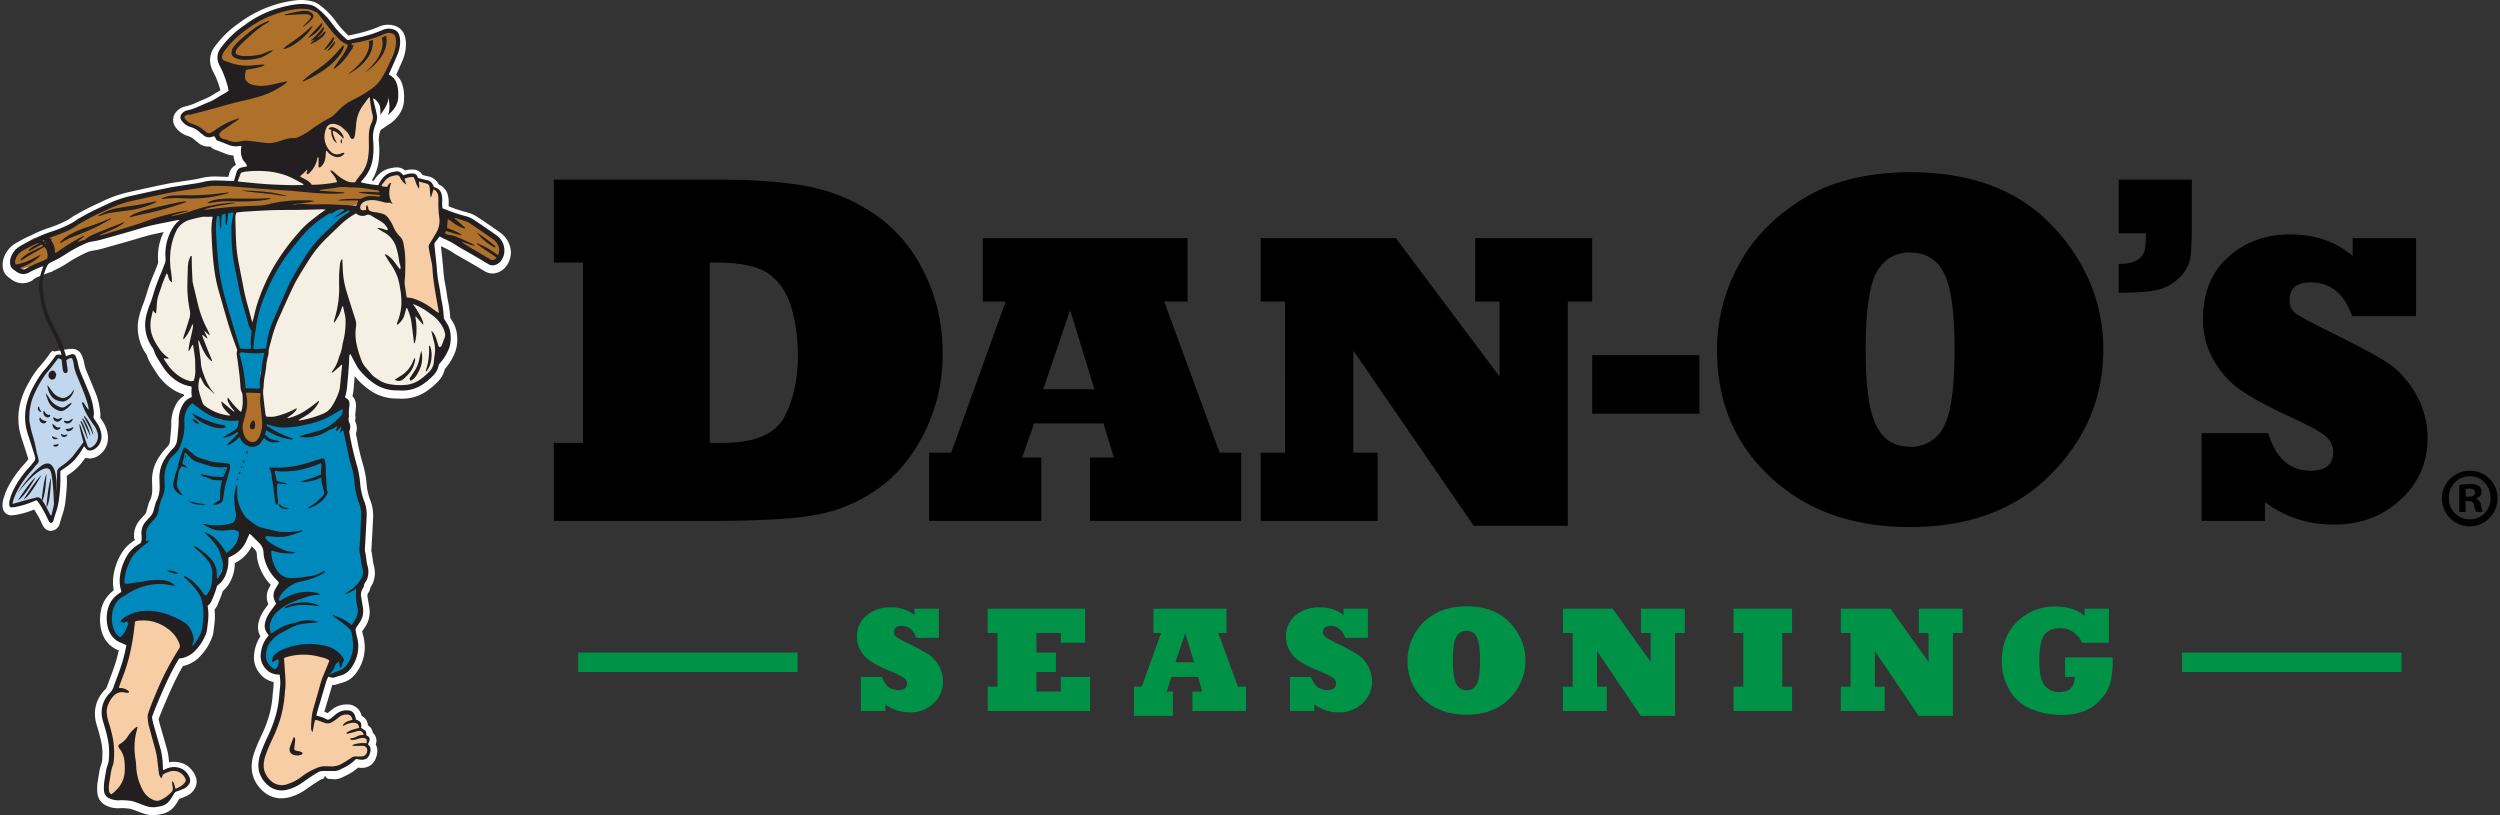
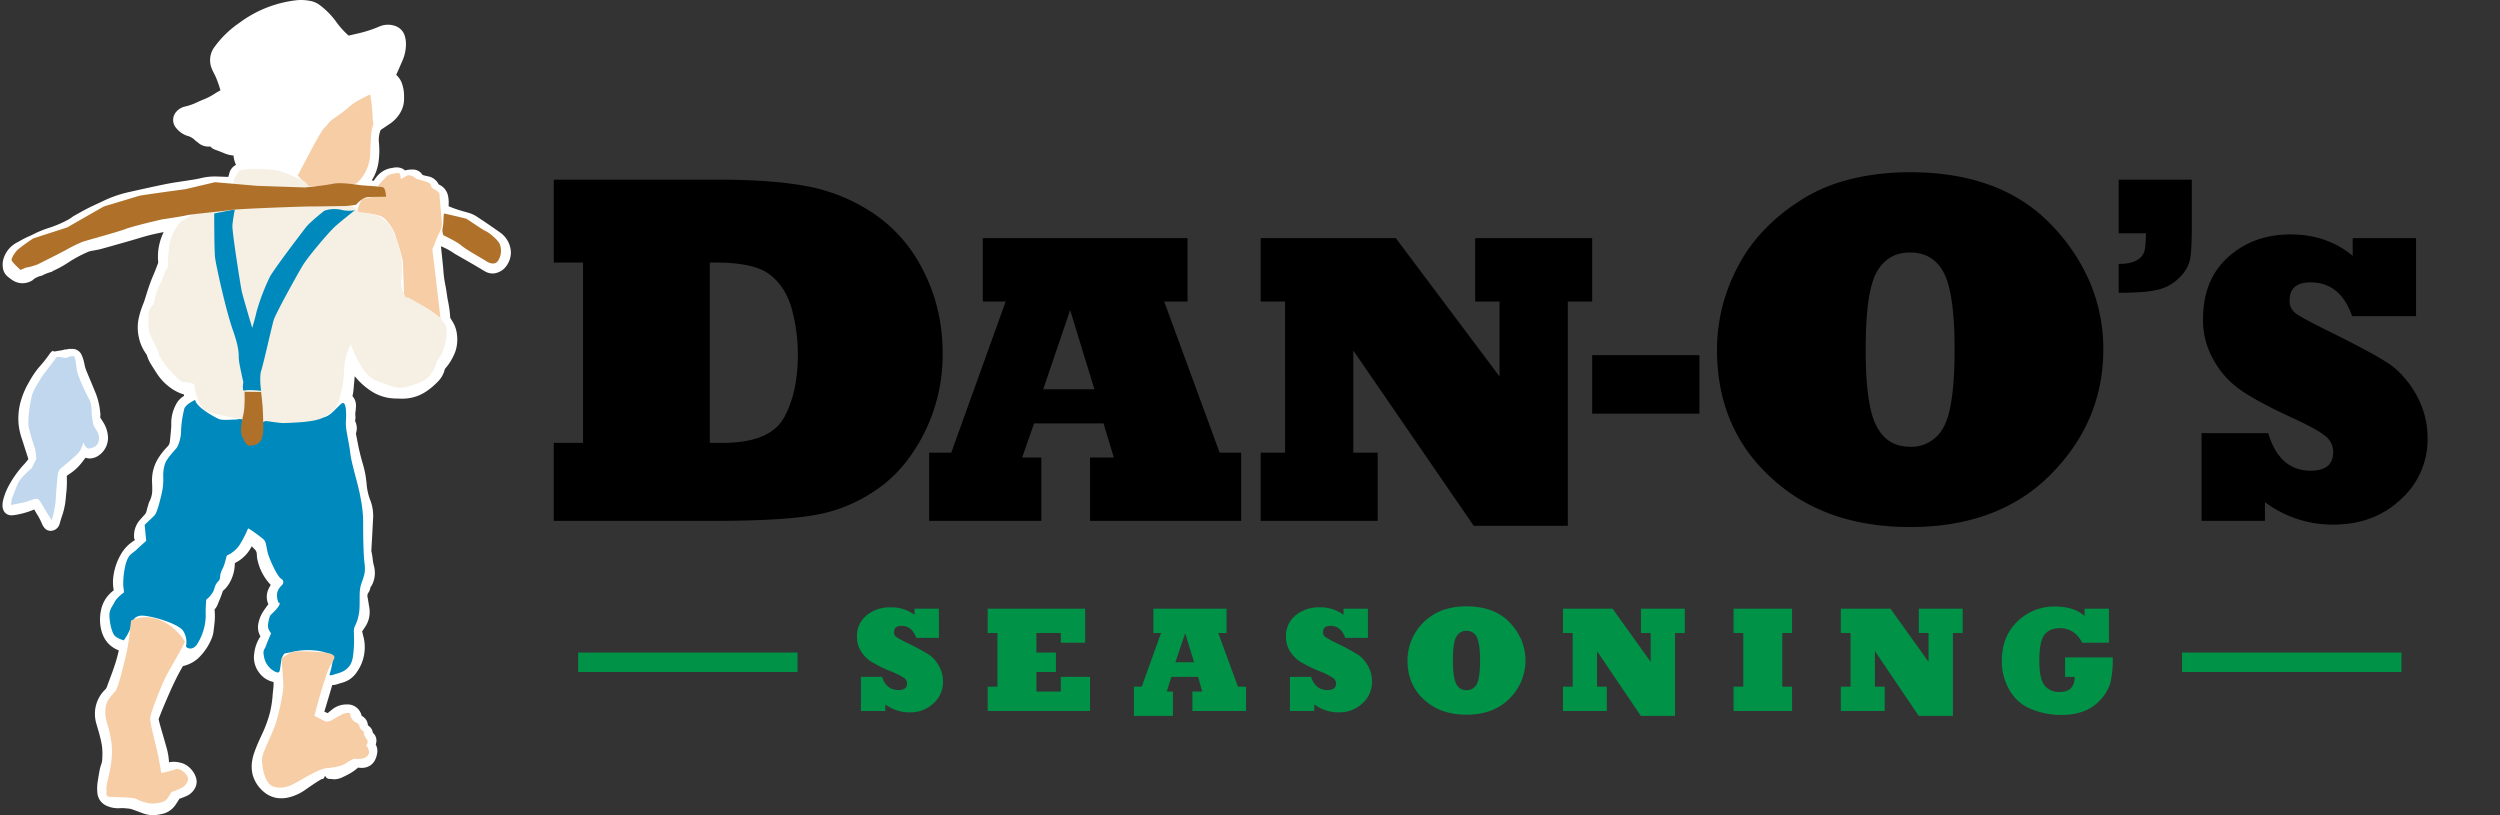
<svg xmlns="http://www.w3.org/2000/svg" viewBox="0 0 1104 360">
  <rect x="0" y="0" width="1104" height="360" fill="#333333" stroke="none" />
  <g>
    <g>
      <path d="M390.946 313.986H380.182v-15.07h9.331q1.913 5.803 7.21 5.807 3.826 0 3.826-2.872a2.982 2.982 0 0 0-1.333-2.488 32.335 32.335 0 0 0-6.048-2.998 57.603 57.603 0 0 1-8.541-4.241 14.179 14.179 0 0 1-4.375-4.498 11.444 11.444 0 0 1-1.811-6.284 11.731 11.731 0 0 1 4.306-9.663 16.133 16.133 0 0 1 10.523-3.476 16.932 16.932 0 0 1 10.592 3.317V268.777h10.764v12.917h-10.02q-1.838-5.321-6.509-5.321-3.286 0-3.286 2.824a2.362 2.362 0 0 0 .934 2.043 48.857 48.857 0 0 0 5.831 3.148 89.369 89.369 0 0 1 8.828 4.835 11.918 11.918 0 0 1 2.304 2.094 15.332 15.332 0 0 1 1.949 2.777 13.9 13.9 0 0 1 1.772 6.878 12.668 12.668 0 0 1-4.188 9.607 14.712 14.712 0 0 1-10.568 3.992 17.658 17.658 0 0 1-10.728-3.537v2.952Zm90.419 0v-15.07h-12.917v6.458H457.683v-8.611h8.611v-8.611h-8.611v-8.611h10.764v4.306h10.764v-15.07H436.155v10.764h4.306v23.681h-4.306v10.764Zm42.023-34.314 3.918 12.786h-8.269l4.351-12.786Zm-5.425 36.467V305.375h-2.711l2.026-6.458h11.821l1.759 6.458h-4.284v8.611h23.681V303.222h-3.582l-8.688-23.681h3.659V268.777H509.351v10.764h3.374l-8.523 23.681H500.74v12.917Zm62.432-2.153v-2.952a17.66 17.66 0 0 0 10.73 3.537 14.715 14.715 0 0 0 10.567-3.992 12.67 12.67 0 0 0 4.186-9.607 13.908 13.908 0 0 0-1.771-6.878 15.364 15.364 0 0 0-1.949-2.777 11.943 11.943 0 0 0-2.304-2.094 89.355 89.355 0 0 0-8.828-4.835 48.583 48.583 0 0 1-5.83-3.148 2.36 2.36 0 0 1-.936-2.043q0-2.825 3.288-2.824 4.669 0 6.507 5.321h10.02V268.777H593.312v2.742a16.933 16.933 0 0 0-10.591-3.317 16.132 16.132 0 0 0-10.523 3.476 11.73 11.73 0 0 0-4.306 9.663 11.443 11.443 0 0 0 1.81 6.284 14.213 14.213 0 0 0 4.375 4.498 57.588 57.588 0 0 0 8.542 4.241 32.413 32.413 0 0 1 6.048 2.998 2.982 2.982 0 0 1 1.331 2.488q0 2.872-3.826 2.872-5.297 0-7.211-5.807h-9.33v15.07ZM641.606 291.67q0-7.837 1.494-10.461a4.846 4.846 0 0 1 4.482-2.624 4.784 4.784 0 0 1 4.549 2.723q1.463 2.761 1.462 10.361 0 7.834-1.496 10.493a4.866 4.866 0 0 1-4.514 2.62 4.731 4.731 0 0 1-4.482-2.721q-1.495-2.687-1.494-10.392Zm-20.056 0q0 10.56 7.238 17.231 7.205 6.711 18.794 6.708 11.987 0 19.027-7.139a23.593 23.593 0 0 0 5.311-25.668 25.45 25.45 0 0 0-5.113-7.769q-6.807-7.269-19.225-7.27a34.717 34.717 0 0 0-5.447.413 28.594 28.594 0 0 0-4.796 1.18 21.52 21.52 0 0 0-4.299 2.058 23.523 23.523 0 0 0-8.667 9.066 23.914 23.914 0 0 0-2.822 11.19Zm88.014 22.316V303.222h-4.306V287.535l19.332 28.605h15.114V279.541H744.01V268.777H724.635v10.764H728.94v12.741L712.108 268.777H690.189v10.764h4.306v23.681h-4.306v10.764Zm81.808 0V303.222h-4.306V279.541h4.306V268.777h-25.834v10.764h4.306v23.681h-4.306v10.764Zm40.904 0V303.222H827.97V287.535l19.332 28.605h15.113V279.541h4.306V268.777H847.346v10.764h4.306v12.741l-16.83-23.505H812.901v10.764h4.306v23.681h-4.306v10.764Zm83.892-15.07q0 6.654-6.654 6.654a7.978 7.978 0 0 1-6.684-2.938q-2.264-2.897-2.264-11.003 0-8.134 2.156-11.18 2.192-3.038 6.865-3.042a10.416 10.416 0 0 1 5.819 1.629 11.701 11.701 0 0 1 4.051 4.81h11.85v-15.07H920.542V272q-4.694-4.152-12.952-4.153a23.09 23.09 0 0 0-16.711 6.611q-6.879 6.611-6.878 17.407a24.813 24.813 0 0 0 3.407 12.895 19.116 19.116 0 0 0 9.578 8.373 35.131 35.131 0 0 0 13.721 2.589 26.885 26.885 0 0 0 9.512-1.661 18.276 18.276 0 0 0 7.553-5.282 18.958 18.958 0 0 0 4.178-7.212 45.27 45.27 0 0 0 1.029-11.262H911.931v8.611Zm-563.973-3.285v-7.479H255.317v8.611h96.877Zm708.281 0v-7.479H963.599v8.611h96.877Z" fill="#009247" />
-       <path d="M1102.89 219.825a12.27 12.27 0 1 1-12.232-11.936A11.997 11.997 0 0 1 1102.89 219.825Zm-21.472 0a9.248 9.248 0 0 0 9.316 9.536 9.141 9.141 0 0 0 9.097-9.462c0-5.316-3.858-9.61-9.174-9.61A9.275 9.275 0 0 0 1081.418 219.825Zm7.349 6.258h-2.768v-11.936a24.123 24.123 0 0 1 4.587-.364 7.423 7.423 0 0 1 4.149.874 3.302 3.302 0 0 1 1.167 2.619 3.062 3.062 0 0 1-2.477 2.768v.145a3.519 3.519 0 0 1 2.181 2.91 9.186 9.186 0 0 0 .877 2.984h-2.987a10.213 10.213 0 0 1-.942-2.91c-.219-1.31-.948-1.893-2.477-1.893h-1.31Zm.071-6.768h1.31c1.529 0 2.768-.51 2.768-1.745 0-1.093-.8-1.822-2.548-1.822a6.505 6.505 0 0 0-1.529.148Z" />
      <path d="M313.444 115.926v79.655h5.604q20.875 0 27.136-11.095 6.153-11.098 6.153-27.908a77.375 77.375 0 0 0-2.633-19.995q-2.75-9.891-9.672-15.271-6.812-5.382-24.387-5.385Zm1.201 114.1H244.553V195.581H257.47V115.926h-12.917V79.328h72.151q24.701 0 40.302 3.031A78.787 78.787 0 0 1 386.58 94.82a65.547 65.547 0 0 1 21.668 25.784 75.024 75.024 0 0 1 5.96 16.682 82.366 82.366 0 0 1 2.056 18.638 76.718 76.718 0 0 1-8.341 35.75q-8.232 16.03-20.909 24.594a67.675 67.675 0 0 1-27.083 11.156q-14.628 2.605-45.287 2.602Zm157.936-93.089L460.684 171.9h22.613l-10.717-34.962Zm-12.745 93.089H410.321v-30.14H420.08l24.024-66.738H434.002V105.162h90.419v27.987H514.108l24.488 66.738h9.507v30.14H481.365V202.039H491.87l-4.565-15.07H456.651l-5.255 15.07h8.44v27.987Zm148.545 0h-51.668v-30.14h10.764V133.149H556.714V105.162h59.671l45.818 61.101v-33.114H651.438V105.162h51.668v27.987H692.342v99.03H650.787l-53.169-77.403v45.11h10.764v30.14Zm215.505-75.682q0 25.222 4.9 34.033 4.676 8.918 14.676 8.914a15.952 15.952 0 0 0 14.786-8.586q4.896-8.701 4.9-34.361 0-24.9-4.788-33.928Q853.68 111.504 843.462 111.5q-9.788 0-14.676 8.588-4.895 8.593-4.9 34.256Zm-65.67 0A78.23 78.23 0 0 1 767.461 117.7q9.126-17.619 28.378-29.688a70.484 70.484 0 0 1 14.084-6.74 92.937 92.937 0 0 1 15.711-3.86 112.29 112.29 0 0 1 17.828-1.36q40.675 0 62.96 23.813a83.19 83.19 0 0 1 16.742 25.443 75.319 75.319 0 0 1 5.651 29.036q0 31.637-23.048 55.019-23.053 23.381-62.305 23.378-37.944 0-61.545-21.968-23.706-21.857-23.7-56.43ZM935.612 129.292v-12.75q5.172 0 7.893-1.561a7.005 7.005 0 0 0 3.37-3.708q.707-2.148.775-8.263H935.612V79.328h32.292V99.56q0 10.867-.777 14.9A15.684 15.684 0 0 1 962.6 122.397a19.395 19.395 0 0 1-9.128 5.4q-5.432 1.496-17.86 1.495Zm64.585 100.735H972.21v-38.751h29.428q4.973 16.582 18.74 16.584 9.95 0 9.957-8.202a8.792 8.792 0 0 0-3.469-7.108q-3.728-3.095-15.724-8.565-15.109-7.019-22.211-12.123a38.955 38.955 0 0 1-11.374-12.846 35.137 35.137 0 0 1-4.708-17.951q0-17.677 11.195-27.612 11.102-9.927 27.361-9.93 16.265 0 27.542 9.475v-7.835h27.987v34.445h-28.236q-5.18-14.902-18.342-14.902-9.265 0-9.264 7.906a6.618 6.618 0 0 0 2.633 5.725q2.538 1.998 16.43 8.813 18.62 9.269 24.882 13.541a33.359 33.359 0 0 1 6.497 5.859 42.99 42.99 0 0 1 5.49 7.772 38.695 38.695 0 0 1 4.997 19.265 35.348 35.348 0 0 1-11.804 26.898q-11.803 11.178-29.784 11.178a49.956 49.956 0 0 1-30.236-9.903v8.266ZM750.468 182.664H703.106V156.83h47.362v25.834Z" />
    </g>
    <g>
      <path d="M47.642 192.339a14.12 14.12 0 0 0-2.315-6.305c-.326-.525-.676-1.064-1.084-1.672a7.992 7.992 0 0 0 .053-1.953c-.098-1.104-.277-2.208-.422-3.095a30.338 30.338 0 0 0-1.945-6.478c-.704-1.736-1.44-3.484-2.15-5.173q-.699-1.662-1.39-3.324a17.302 17.302 0 0 1-1.183-3.941 15.409 15.409 0 0 0-1.032-3.332l-.073-.187a4.447 4.447 0 0 0-4.154-2.816 4.851 4.851 0 0 0-.941.093c-.017-.056-.037-.111-.055-.167a10.889 10.889 0 0 1-2.433.356 10.808 10.808 0 0 1-1.164.321 14.66 14.66 0 0 1-1.546.227 13.905 13.905 0 0 1-1.802.312.71.71 0 0 1-.617-.298c-.043-.003-.088-.007-.132-.011a.302.302 0 0 1 .014.039 4.871 4.871 0 0 0-1.39 1.377c-.662.972-1.38 1.916-2.057 2.79-.385.497-.802.987-1.243 1.505-.149.177-.3.354-.45.532q-.28.332-.568.66c-.356.411-.724.835-1.088 1.292a43.896 43.896 0 0 0-3.804 5.899A35.397 35.397 0 0 0 9.055 177.6a28.005 28.005 0 0 0-.795 10.162 30.003 30.003 0 0 0 1.429 6.12c.295.882.584 1.794.865 2.676q.164.52.331 1.036l.25.779c.412 1.288.839 2.62 1.252 3.928.035.111.072.276.114.45.003.016.007.032.01.044-.181.223-.355.441-.526.654-.415.523-.808 1.016-1.207 1.433a46.194 46.194 0 0 0-7.25 10.265 26.365 26.365 0 0 0-2.091 5.506 8.296 8.296 0 0 0-.323 2.44 5.216 5.216 0 0 0 .648 2.692 3.771 3.771 0 0 0 3.396 1.771 7.877 7.877 0 0 0 .953-.065c.172-.022.352-.046.546-.079a36.251 36.251 0 0 0 8.453-2.423c.352.621.716 1.229 1.069 1.815a28 28 0 0 1 2.246 4.263 8.037 8.037 0 0 0 1.12 1.939 3.481 3.481 0 0 0 2.821 1.416 3.815 3.815 0 0 0 1.268-.22 4.163 4.163 0 0 0 2.698-2.867l.109-.382c.174-.617.338-1.2.519-1.775.108-.345.227-.696.352-1.064.211-.62.428-1.258.617-1.94a33.148 33.148 0 0 0 1.115-6.12c.05-.612.111-1.245.17-1.856a47.4 47.4 0 0 0 .313-6.814c-.019-.407-.02-.829-.017-1.269q.31-.218.618-.437c.19-.134.381-.269.571-.402a22.179 22.179 0 0 0 4.112-3.442 40.268 40.268 0 0 0 2.941-3.72 5.137 5.137 0 0 0 1.86.338 5.983 5.983 0 0 0 1.378-.165 6.89 6.89 0 0 0 2.32-.956 9.487 9.487 0 0 0 4.333-8.992" fill="#ffffff" />
      <path d="M225.577 110.905a11.139 11.139 0 0 0-4.566-8.119c-2.022-1.446-4.095-2.867-6.101-4.241l-.295-.201c-.678-.464-1.365-.917-2.029-1.354-.572-.376-1.164-.764-1.73-1.15a13.913 13.913 0 0 0-3.987-1.876c-.454-.131-.906-.26-1.362-.389a56.97 56.97 0 0 1-6.117-1.979c-.427-.175-.849-.339-1.278-.503.001-.267.007-.553.021-.861a14.095 14.095 0 0 0-.3-3.822 6.923 6.923 0 0 0-4.088-4.951 6.629 6.629 0 0 0-4.894-3.635c-.719-.138-1.463-.333-2.248-.542a4.948 4.948 0 0 0-4.175-2.413c-.184-.01-.371-.014-.558-.014a11.48 11.48 0 0 0-2.98.414 5.484 5.484 0 0 0-3.623-1.344h-.302a6.172 6.172 0 0 0-1.18.116c-.092.017-.183.036-.275.055-.168.035-.328.068-.456.085-3.336.492-5.962 2.344-8 5.651-.302-.039-.61-.082-.914-.127a20.333 20.333 0 0 0 3.051-8.408 37.004 37.004 0 0 0 .142-8.375 11.554 11.554 0 0 1 .772-5.539l4.431-2.975c.256-.172 6.238-4.272 5.887-11.248a17.3 17.3 0 0 0-.754-5.808 9.124 9.124 0 0 0-2.708-4.285c.102-.231.206-.461.308-.693.77-1.742 1.57-3.543 2.338-5.328a18.481 18.481 0 0 0 1.66-7.36 12.198 12.198 0 0 0-.555-3.954 6.587 6.587 0 0 0-4.099-4.234 9.431 9.431 0 0 0-3.241-.582 10.119 10.119 0 0 0-3.836.789 56.618 56.618 0 0 1-8.396 2.818c-1.536.361-3.073.716-4.598 1.068-.198.046-.394.092-.591.137a37.286 37.286 0 0 1-5.44-6.031 34.232 34.232 0 0 0-7.207-7.378A9.979 9.979 0 0 0 137.264.453 22.198 22.198 0 0 0 132.913 0a18.419 18.419 0 0 0-1.879.095A51.913 51.913 0 0 0 106.197 9.729c-.313.237-.648.47-1.003.717l-.346.241a44.832 44.832 0 0 0-10.038 9.939 9.701 9.701 0 0 0-1.294 9.667 15.123 15.123 0 0 0 .654 1.45c.043.086.086.174.129.262.131.269.263.519.391.762.175.338.342.654.469.944A47.832 47.832 0 0 1 97.346 39.89c-.141.079-.283.158-.43.24-.776.434-1.58.882-2.377 1.421a26.894 26.894 0 0 1-4.914 2.482c-.812.329-1.601.683-2.364 1.025a24.85 24.85 0 0 1-5.505 1.976A6.996 6.996 0 0 0 77.96 49.232a5.417 5.417 0 0 0-.282 7.152 10.609 10.609 0 0 0 4.924 3.559 7.584 7.584 0 0 1 3.291 1.765 6.116 6.116 0 0 0 1.131.931c.069.048.162.111.201.141a6.86 6.86 0 0 0 4.716 1.95 6.585 6.585 0 0 0 .931-.066 4.777 4.777 0 0 0 2.123 1.434c1.483.539 2.972 1.137 4.233 1.651a12.683 12.683 0 0 0 3.897.934 12.186 12.186 0 0 0 .956 3.816c.037.089.082.196.135.315a5.623 5.623 0 0 0-2.929 3.667c-.16.591-.332 1.177-.469 1.641q-.774-.026-1.545-.056c-1.258-.046-2.557-.095-3.845-.127-.204-.004-.408-.007-.614-.007a25.997 25.997 0 0 0-6.065.729c-1.881.451-3.796.74-5.824 1.046q-.778.116-1.557.237-.949.149-1.899.292c-2.103.318-4.277.648-6.43 1.088-5.342 1.094-10.705 2.294-15.436 3.352a52.341 52.341 0 0 0-11.536 3.845c-.933.45-1.9.897-2.834 1.331-1.419.658-2.886 1.338-4.325 2.064-1.618.814-3.198 1.699-4.724 2.555q-.696.39-1.394.777a8.848 8.848 0 0 0-.966.641c-.111.082-.216.161-.292.21-.124.081-.246.161-.368.241-.411.272-.801.527-1.167.729a51.228 51.228 0 0 1-8.766 3.688 45.536 45.536 0 0 0-6.331 2.6c-.125.063-.252.128-.378.193-.437.226-.852.438-1.233.591a40.651 40.651 0 0 0-4.437 2.213c-.53.293-1.03.569-1.541.838a11.973 11.973 0 0 0-5.374 5.991 9.293 9.293 0 0 0-.647 5.145A5.813 5.813 0 0 0 3.14 121.907a19.693 19.693 0 0 0 2.153 1.675 8.2 8.2 0 0 0 4.625 1.499 8.716 8.716 0 0 0 4.338-1.24l.003-.003c-.001.014-.003.03-.006.045a5.867 5.867 0 0 1 .847-.747 9.205 9.205 0 0 1 3.043-1.331c.125-.032.252-.062.378-.092a20.143 20.143 0 0 1 4.342-1.689c.065-.026.129-.049.194-.075.062-.127.116-.211.402-.342a46.394 46.394 0 0 0 6.54-3.587 57.316 57.316 0 0 1 8.706-4.715 7.755 7.755 0 0 1 1.77-.532c.259-.046.516-.091.774-.135 1.13-.194 2.298-.395 3.487-.722 3.567-.98 7.176-2.011 10.667-3.008q1.412-.403 2.823-.806c.976-.277 1.952-.571 2.898-.855 1.994-.598 3.876-1.164 5.799-1.614 1.766-.412 3.573-.79 5.37-1.151a24.514 24.514 0 0 0-2.454 12.973 1.77 1.77 0 0 1-.062.829c-.185.477-.365.956-.545 1.436-.415 1.109-.808 2.156-1.26 3.158a81.93 81.93 0 0 0-3.245 8.917c-.135.421-.27.844-.405 1.263-.088.27-.172.543-.257.815a20.128 20.128 0 0 1-.722 2.075 41.492 41.492 0 0 0-1.982 6.101 19.931 19.931 0 0 0-.044 8.959 19.562 19.562 0 0 0 3.127 7.162l.086.129c.101.15.25.369.302.473a16.418 16.418 0 0 0 1.873 4.122c.809 1.328 1.654 2.627 2.469 3.885a23.527 23.527 0 0 0 5.587 6.078 19.713 19.713 0 0 0 6.508 3.36 5.245 5.245 0 0 0 .007.607 9.15 9.15 0 0 0-3.595 3.875 17.315 17.315 0 0 0-2.052 8.581 10.053 10.053 0 0 1-.033 1.476l-.068.805c-.145 1.71-.295 3.481-.5 5.19a3.708 3.708 0 0 1-.901 2.3 28.875 28.875 0 0 0-3.702 4.493 18.336 18.336 0 0 0-3.28 11.241c.01.328.023.657.036.985.03.779.059 1.515.046 2.231a10.738 10.738 0 0 1-1.058 5.092 7.444 7.444 0 0 0-.644 1.646l-.019.059c-.044.157-.092.313-.138.471-.227.763-.46 1.552-.644 2.394a3.42 3.42 0 0 1-.842 1.613c-.194.214-.388.43-.582.642-.427.47-.867.956-1.301 1.453a10.532 10.532 0 0 0-2.737 8.434c.022.187.027.438.033.706v-.557s.302.384.29.542c-.177.114-.356.229-.539.348a17.138 17.138 0 0 0-5.641 5.92 25.97 25.97 0 0 0-3.306 9.551 19.093 19.093 0 0 0 .138 6.383 14.266 14.266 0 0 0-5.732 9.315 19.778 19.778 0 0 0-.05 6.977c.895 5.006 3.529 8.424 7.824 10.156.059.024.117.049.174.072a60.265 60.265 0 0 1-1.646 6.096c-.693 2.15-1.506 4.338-2.294 6.453-.438 1.177-.893 2.396-1.325 3.608a3.162 3.162 0 0 1-.818 1.196 14.978 14.978 0 0 0-4.375 9.071 16.114 16.114 0 0 0 .709 6.473c.095.323.19.65.286.975.404 1.364.783 2.653 1.115 3.965.435 1.726.717 3.051.914 4.3a31.061 31.061 0 0 1 .101 6.238 6.315 6.315 0 0 1-.358 1.759 18.667 18.667 0 0 0-.747 2.652c-.308 1.627-.605 3.401-.911 5.423a19.454 19.454 0 0 0-.096 4.782 6.763 6.763 0 0 0 3.885 5.532 12.058 12.058 0 0 0 5.34 1.179c.318 0 .644-.011.967-.032.216-.016.437-.023.675-.023.812 0 1.661.085 2.563.174.269.027.536.053.805.079a6.207 6.207 0 0 1 1.276.351c.727.256 1.444.523 2.205.809.701.263 1.427.536 2.16.795a14.211 14.211 0 0 0 4.72.933 9.952 9.952 0 0 0 1.363-.093c.729-.099 1.424-.236 2.099-.366l.21-.04a9.562 9.562 0 0 0 6.144-3.955c.598-.857 1.184-1.775 1.789-2.808 1.12-.372 2.157-.798 2.945-1.128a7.819 7.819 0 0 0 3.875-3.441 5.912 5.912 0 0 0 .595-4.563 10.099 10.099 0 0 0-2.724-4.434 8.679 8.679 0 0 0-4.112-2.344 11.918 11.918 0 0 0-3.069-.417 10.499 10.499 0 0 0-2.084.207 28.651 28.651 0 0 0-.893-5.765c-.582-2.097-1.193-4.213-1.785-6.261-.43-1.489-.875-3.03-1.304-4.543-.229-.814-.433-1.663-.605-2.531.654-1.702 1.423-3.671 2.239-5.598 2.292-5.418 4.395-10.285 6.912-14.974.525-.974 1.087-1.943 1.625-2.846a6.035 6.035 0 0 0 .999-.236 14.956 14.956 0 0 0 5.508-3.013 24.898 24.898 0 0 0 6.367-9.515 10.515 10.515 0 0 0 .566-2.333c.137-.944.24-1.883.341-2.793l.069-.63a26.964 26.964 0 0 0 .065-6.428 7.08 7.08 0 0 0 1.515-2.531c.21-.55.438-1.098.68-1.679a35.977 35.977 0 0 0 1.459-3.955 14.125 14.125 0 0 0 3.498-4.569 17.658 17.658 0 0 0 1.8-7.767 16.315 16.315 0 0 0 7.462-7.424c.516.516 1.022 1.032 1.518 1.56a3.075 3.075 0 0 1 .74 2.064l.017.234a12.889 12.889 0 0 0 .385 2.65 22.923 22.923 0 0 0 5.749 10.543c-.284.484-.568.98-.831 1.496a8.067 8.067 0 0 0-.22 7.025c-.139.193-.28.384-.42.574-.614.841-1.248 1.709-1.85 2.619a14.851 14.851 0 0 0-2.11 5.153 8.109 8.109 0 0 0 .881 5.883 16.704 16.704 0 0 0-2.715 7.332 11.187 11.187 0 0 0 2.584 9.233 10.325 10.325 0 0 0 5.901 3.564c.009.128.016.254.022.378a14.672 14.672 0 0 1-.049 1.82c-.044.54-.105 1.084-.168 1.66-.086.796-.177 1.618-.229 2.465a45.231 45.231 0 0 1-1.354 7.947 56.379 56.379 0 0 1-3.595 9.436q-.222.494-.446.983a65.972 65.972 0 0 0-2.8 6.85 16.945 16.945 0 0 0-.736 2.88 15.575 15.575 0 0 0 .103 6.38 15.017 15.017 0 0 0 4.999 7.747 11.714 11.714 0 0 0 7.689 2.821 14.261 14.261 0 0 0 3.553-.47 21.298 21.298 0 0 0 6.873-3.159l.514-.358c2.16-1.502 4.2-2.921 6.359-4.204a2.167 2.167 0 0 1 .803-.342c.339-.032.739-.034 1.117-1.296h.207a2.109 2.109 0 0 0 2.183 1.274 13.372 13.372 0 0 1 1.449.163h-.053a8.519 8.519 0 0 0 3.635-.726c.967-.445 2.237-1.048 3.498-1.747a21.367 21.367 0 0 0 3.779-2.706 9.998 9.998 0 0 0 1.633.143c1.761 0 5.95-.649 6.814-6.672a5.007 5.007 0 0 0 .052-1.007 5.76 5.76 0 0 0-.722-2.662c.018-.048.034-.099.048-.15a4.549 4.549 0 0 0-1.319-5.022 4.348 4.348 0 0 0-1.509-2.784c-.226-.189-.454-.358-.677-.512a4.987 4.987 0 0 0-.716-2.333 5.585 5.585 0 0 0-2.048-1.873 6.32 6.32 0 0 0-6.575-5.004h-.03a10.142 10.142 0 0 0-6.375 2.188c-.463.367-.915.74-1.35 1.102-.222.183-.446.368-.669.55-.411-.196-.841-.389-1.307-.565-.053-.019-.106-.039-.159-.057.181-.606.363-1.213.542-1.808q.32-1.064.638-2.132.391-1.318.778-2.636c.457-1.554.93-3.162 1.408-4.732l.057-.194c.03-.096.059-.194.089-.288a.347.347 0 0 0 .039.002 6.838 6.838 0 0 0 2.062-.336l.45-.142c.671-.215 1.303-.416 1.931-.584a11.147 11.147 0 0 0 6.434-4.778 18.878 18.878 0 0 0 2.721-15.957c-.165-.618-.298-1.26-.442-1.941.305-.399.565-.794.798-1.15.139-.212.271-.414.4-.596a11.837 11.837 0 0 0 1.891-9.093q-.123-.746-.244-1.491c-.141-.884-.288-1.796-.453-2.707a2.364 2.364 0 0 1 .291-1.907 5.186 5.186 0 0 0 .959-2.437c.029-.044.056-.087.083-.13.062-.1.126-.199.189-.297a7.934 7.934 0 0 0 1.021-2.018 11.997 11.997 0 0 0 .247-7.136 20.009 20.009 0 0 1-.56-3.121 29.023 29.023 0 0 0-.579-3.383c.002-.08.009-.214.016-.317l.013-.221c.042-.826.093-1.673.143-2.492q.065-1.071.123-2.145c.161-2.959.347-6.465.525-10.036a10.41 10.41 0 0 0-.026-1.178c-.009-.122-.017-.242-.02-.364a18.263 18.263 0 0 0-1.382-6.04 25.47 25.47 0 0 1-1.479-6.878 44.225 44.225 0 0 0-1.723-8.994 95.475 95.475 0 0 1-2.428-10.299c-.176-.892-.358-1.813-.545-2.724a1.606 1.606 0 0 1-.032-.198 6.841 6.841 0 0 0-.129-4.96c-.274-.701-.239-.852-.234-.866a4.191 4.191 0 0 0 .122-1.978 6.767 6.767 0 0 1 .07-1.755c.05-.426.103-.866.129-1.343.004-.086.017-.202.029-.324a7.844 7.844 0 0 0 .052-1.319 5.895 5.895 0 0 0-1.554-3.924 24.783 24.783 0 0 0 .553-3.843c.04-.652.109-1.313.182-2.013.057-.552.116-1.124.162-1.704.033-.423.067-.85.099-1.283a31.424 31.424 0 0 0 7.743 6.897 20.07 20.07 0 0 0 5.929 2.434 19.129 19.129 0 0 0 4.183.535h.166c.447 0 .907.017 1.394.036.405.016.825.032 1.253.037.101.002.203.002.302.002a18.75 18.75 0 0 0 10.597-3.184A30.81 30.81 0 0 0 193.26 168.62a11.504 11.504 0 0 0 3.195-5.682 24.197 24.197 0 0 0 4.112-6.462c1.84-3.781 2.054-10.249-.77-14.531-.085-.129-.18-.293-.282-.469a11.755 11.755 0 0 0-.687-1.079 51.424 51.424 0 0 0-1.12-8.09c-.036-.161-.068-.372-.101-.597-.019-.127-.036-.253-.058-.379-.088-.545-.17-1.11-.252-1.656-.19-1.286-.385-2.616-.668-3.95a47.184 47.184 0 0 1-.841-6.394c-.079-1.112-.196-2.218-.306-3.287l-.075-.719c-.229-2.221-.438-4.246-.661-6.281l.029-.079c.048-.059.093-.118.14-.175.262.128.523.254.788.382a29.159 29.159 0 0 1 4.885 2.738 5.598 5.598 0 0 0 .713.446c.03.016.059.032.088.048q1.194.683 2.384 1.365c1.788 1.022 3.636 2.078 5.443 3.126 1.128.655 2.275 1.344 3.385 2.009.448.269.897.539 1.345.806a6.926 6.926 0 0 0 3.566 1.064 5.987 5.987 0 0 0 1.667-.239 7.887 7.887 0 0 0 4.454-3.093 10.356 10.356 0 0 0 1.943-7.04" fill="#ffffff" />
      <path d="M196.113 94.267c-.358.536-.18 4.553-.627 6.34a5.072 5.072 0 0 0 .358 3.303s6.071 2.857 7.947 4.553 9.643 5.982 10.803 6.785 3.84 2.054 5.268 0a8.038 8.038 0 0 0 .805-7.5c-1.071-2.232-5.089-5.268-6.072-5.625-.98-.356-8.034-5.178-8.481-5.446s-9.999-2.41-9.999-2.41" fill="#af7129" />
      <path d="M24.863 157.928s-3.839 5-5.178 6.785-4.822 7.232-5.536 9.821-2.143 10.804-1.429 14.197 2.323 8.214 2.768 9.554a22.506 22.506 0 0 1 .536 4.464L13.97 206.767s-4.822 4.019-5.982 6.607-2.857 7.142-2.857 7.142l-.269 2.502s5.894-1.161 6.787-1.43 4.553-1.965 5.446-.982 4.019 6.518 4.286 6.875c.269.358 1.429 2.233 1.429 2.233a41.983 41.983 0 0 0 1.785-8.662c.18-3.659.716-10.088.894-11.071a5.312 5.312 0 0 1 .892-2.678c.625-.714 7.856-6.34 8.928-8.214a15.542 15.542 0 0 0 1.511-3.863s.9 3.327 2.954 2.791 3.928-1.34 3.928-4.463c0-3.126-1.897-4.006-2.422-6.022a22.264 22.264 0 0 1-.792-5.587c-.178-2.945-.178-3.839-1.34-6.071-1.16-2.232-4.821-9.554-5.268-12.767s-.625-5.625-1.429-5.804a4.495 4.495 0 0 0-2.768.625c-1.249.536-4.106-.983-4.821 0" fill="#c0d7ed" />
      <path d="M86.202 176.589s-4.106 1.785-4.821 3.928a46.501 46.501 0 0 0-1.43 10.001c0 2.321-.892 6.071-2.142 7.5s-4.108 4.642-4.822 6.428a16.517 16.517 0 0 0-.892 6.251 27.404 27.404 0 0 1-.714 7.322c-.714 3.035-1.965 8.394-3.214 9.643s-4.286 4.108-4.286 4.108l.683 7.069s-1.933 1.682-4.195 3.823c-2.261 2.143-3.452 1.904-4.762 6.072a36.359 36.359 0 0 0-1.19 9.762l.356 3.095s-3.096 2.143-4.167 4.286-2.499 3.333-2.261 6.666c.237 3.334 1.071 6.548 2.142 7.977s4.167 2.261 4.167 2.261a23.314 23.314 0 0 0 2.857-5.118c1.192-2.977.953-5 4.168-5.715s17.38 3.334 19.284 6.787a8.979 8.979 0 0 1 1.192 6.547c-.119.834 2.738 2.262 4.762-.595a24.264 24.264 0 0 0 3.928-12.5 60.551 60.551 0 0 1 .239-7.382s2.857-2.143 3.572-4.88 1.785-2.977 2.262-3.928c.476-.954-.009-2.267 1.245-4.586s1.73-5.771 2.088-6.128a13.091 13.091 0 0 0 5.476-4.525 47.642 47.642 0 0 0 3.809-7.38c.119-.358 5.595 3.691 6.785 4.762s1.192 2.619 1.787 5.476 4.286 10.833 5.953 11.905a1.657 1.657 0 0 1 .713 2.501c-.118.356-2.022 1.666-2.38 3.928a7.617 7.617 0 0 0 .595 4.167s1.548-.119-.714 2.619-2.977 2.38-3.452 4.523c-.477 2.144-.595 3.215-.358 4.168a8.13 8.13 0 0 0 1.255 2.255s-1.492 3.339-2.206 5.364-1.548 1.904-.953 4.762a8.809 8.809 0 0 0 2.262 4.762c.952 1.19 3.929 3.214 4.524 2.024s.595-5.358 1.546-6.905c.953-1.548 0-.834 5.357-2.024s12.977-.358 14.525 1.19 2.499-.595 2.261 2.143a43.644 43.644 0 0 1-1.508 6.908s-.04.712 1.865-.003 7.5-1.19 8.451-7.858.239-10.476.477-12.142.952-1.904 1.666-4.644.834-3.809.834-8.093c0-4.287 0-5.358 1.072-8.335s1.548-4.525 1.072-8.214c-.477-3.691-.597-12.5-.597-16.547a54.17 54.17 0 0 0-1.072-11.786c-1.071-6.548-4.047-15.12-4.642-20.358-.595-5.239-2.142-10.238-1.904-13.809s.239-9.762-2.142-7.738c-2.383 2.024-4.644 5.357-7.858 5.952s-6.89-.076-10.826 1.391c-3.938 1.467-9.293.157-9.293.157s-3.454.119-4.644 0-2.262.953-4.047 1.192a29.262 29.262 0 0 1-5 .358c-.714-.119-2.024-2.62-2.024-2.62a17.122 17.122 0 0 1-3.452.476c-1.548 0-4.881.356-6.429-.119s-10.475-5.357-10.833-8.57" fill="#0089bd" />
      <path d="M124.297 290.755s.834 9.762.834 12.381c0 2.62-2.262 13.929-4.167 18.571-1.906 4.644-5.12 10.952-5.239 13.334s.714 11.073 5.239 12.382c4.523 1.309 7.856-.714 11.429-2.74 3.57-2.024 8.928-5.237 11.903-5.476s6.548-.832 8.453-2.142a23.211 23.211 0 0 1 3.572-2.025s3.096.358 4.405-.239 2.619-1.666 2.143-3.333a5.793 5.793 0 0 0-1.192-2.38s1.192-1.19.477-2.262-1.505-2.504-1.505-2.504.671-.711-.519-1.663a3.483 3.483 0 0 1-1.43-2.024 2.42 2.42 0 0 0-1.309-1.548 3.51 3.51 0 0 1-1.728-1.255c-.057-.292-.884-1.141-.947-1.788s.056-1.243-.895-1.243a9.696 9.696 0 0 0-2.382.476s-3.215 1.669-4.286 2.383c-1.071.713-2.738 1.427-4.167.595s-4.167-2.143-4.167-2.143 4.762-18.215 6.905-21.905 2.857-4.404.358-5.476c-2.501-1.071-13.929-1.19-15.833-1.071s-5.953 3.094-5.953 3.094" fill="#f6cda5" />
      <path d="M57.988 273.969c-.328.144-.714 8.453-2.262 15.001s-3.572 14.642-4.643 16.07-3.93 3.81-4.405 7.143a16.356 16.356 0 0 0 .834 7.858c.714 2.38 2.262 8.453 1.904 13.213a47.48 47.48 0 0 1-1.429 9.406c-.834 3.69-1.071 4.523-.951 6.31.118 1.785-.834 2.857 2.38 2.977s9.525.118 10.954.952c1.427.834 5.476 2.262 7.976 1.904s4.286-.476 5.595-2.261a17.924 17.924 0 0 0 1.759-2.778s5.026-1.627 5.979-2.938c.953-1.308 2.262-2.737.476-4.88s-3.69-2.619-4.523-2.261c-.834.356-6.429 1.904-6.429 1.546 0-.356-.953-5.595-1.667-8.928s-3.214-12.5-3.214-14.882 4.762-14.285 6.905-18.57c2.143-4.287 8.333-14.406 8.333-15.478s-10.238-15.238-23.571-9.404" fill="#f6cda5" />
      <path d="M160.25 93.97c.595 0 6.548.595 8.69 1.904 2.143 1.309 4.762 5.476 5.357 7.261s3.454 10.239 3.572 12.619c.119 2.382.596 14.882.596 14.882s.237 2.024 1.427 2.024 7.263 2.499 9.643 4.167 5.12 3.928 5 3.572-3.094-26.666-3.452-28.928-.158-.838 1.171-4.645 2.997-5.475 2.877-7.974-.835-10.12-.954-11.071.239-2.381-.714-3.096c-.951-.714-2.856-1.785-2.856-1.785a3.433 3.433 0 0 0-1.309-2.262 36.32 36.32 0 0 0-5.239-1.548l-1.667-1.19s-1.785-.834-2.617-.358-2.742 1.598-2.742 1.598-.234-2.908-1.068-2.788-4.167.358-5.357 1.667-3.533 3.766-3.533 3.766.937 3.911.213 4.239a36.034 36.034 0 0 1-4.835 1.46c-.655.059-2.56.059-2.916 1.01-.358.954-2.857 5.12-.834 5.358" fill="#f6cda5" />
      <path d="M131.44 77.541l4.642 4.762s10.834-.356 13.929-.714 6.43.476 8.096-1.19a18.557 18.557 0 0 0 5.357-12.023c.237-6.072.356-10.597 1.071-12.502s.032-1.419-.045-5.174a70.3 70.3 0 0 0-1.026-8.992s-5.832 2.619-8.453 4.762a63.963 63.963 0 0 1-6.905 5.357c-2.501 1.548-3.333 3.096-4.762 4.524s-3.572 5.713-3.928 6.19c-.358.476-7.977 14.999-7.977 14.999" fill="#f6cda5" />
      <path d="M79.654 98.136a20.277 20.277 0 0 0-4.762 9.404 64.099 64.099 0 0 0-.714 10.239 14.711 14.711 0 0 0-2.024 4.165c-.834 2.62-2.738 5.595-3.333 8.096-.597 2.499-1.072 4.405-1.072 4.405a6.472 6.472 0 0 0-2.143 4.047c-.237 2.5-.118 7.619.597 9.167s4.404 8.69 4.047 8.927 3.214 5.358 4.285 6.429 4.762 5.715 6.787 5.715a15.909 15.909 0 0 1 4.404.834s.953 10.713 6.548 12.381 15.413 3.797 19.671 3.625 11.162 1.375 13.424 1.256 13.809-.237 17.381-2.501c3.572-2.261 5.595-2.261 7.619-9.761s1.19-12.144 2.261-16.31a29.214 29.214 0 0 1 2.264-6.31s4.523 13.453 10.833 15.952 10.12 4.167 13.809 2.977 8.333-2.143 10.713-5.595 2.143-4.762 2.978-6.19c.832-1.429 1.547-1.548 2.5-4.642s1.19-3.452 1.429-5.953.119-4.404-1.19-6.19a19.586 19.586 0 0 0-5.121-4.642c-2.261-1.548-10.512-6.642-11.208-6.297s-3.195-5.133-2.481-7.87.356-7.143 0-10.238-3.452-12.143-5.834-14.643A14.852 14.852 0 0 0 166.44 95.16l-4.881-1.19-2.857-.119-2.499-2.499s-16.191-4.049-17.5-5.12-2.857-4.881-3.572-5.595-8.928-4.405-12.143-5.237-7.023-.595-9.999-.834a29.282 29.282 0 0 0-7.143.714s-2.202 2.448-2.53 4.617-2.232 7.645-2.946 8.001c-.714.358-9.999 4.286-12.261 5.12s-8.453 5.12-8.453 5.12" fill="#f5f0e3" />
      <path d="M107.988 173.007s.267 6.518-.447 9.643-1.34 6.16-1.071 8.303 2.321 5.982 3.572 5.894c1.249-.091 4.731-.091 5.715-3.572.98-3.483.356-8.392.356-10.982s-.803-9.197-.803-9.197Z" fill="#af7129" />
      <path d="M94.595 94.267s0 15.893.358 19.285 4.821 23.571 7.856 32.143 2.501 10.713 2.679 13.036c.178 2.32 1.963 9.999 1.963 9.999s-.713 4.286.536 3.75 7.322.089 7.322.089-.924-5.943.073-8.999c.999-3.054 4.569-19.126 5.462-22.161s10.357-20 12.678-23.929 11.431-14.643 14.108-17.142 9.108-7.5 9.108-7.5a14.844 14.844 0 0 1-6.285-.234 13.46 13.46 0 0 0-7.216.459s-6.142 4.776-8.106 7.276-13.929 18.215-15.893 21.786a94.822 94.822 0 0 0-5.893 15.356c-.535 2.501-1.963 7.323-1.963 7.323s-4.108-13.75-4.642-16.251c-.536-2.499-4.286-26.249-4.108-28.928s1.071-7.143 1.071-7.143Z" fill="#0089bd" />
      <path d="M11.526 118.164a23.952 23.952 0 0 0 5.212-1.457c1.786-.893 12.5-6.251 13.214-6.785a68.714 68.714 0 0 1 6.249-3.037c1.25-.535 15.359-4.285 19.107-5.713C59.06 99.743 71.56 96.885 71.56 96.885s8.57-1.25 10.713-1.785 16.072-1.786 19.107-2.323 31.607-1.607 36.251-1.607c4.641 0 13.035-.178 14.642-.178a43.863 43.863 0 0 0 5-.569s2.499-3.181 5.178-3.359 8.036-.18 8.036-.18-.178-3.572-1.25-4.106c-1.071-.536-8.036-.714-10.535-1.072s-8.572-1.249-11.786-.535-12.322 1.607-12.322 1.607l-21.07-.714L94.951 80.457 81.815 83.552s-19.541 2.619-20.612 2.977S45.844 91.171 45.844 91.171l-16.248 9.286L14.728 105.259a74.406 74.406 0 0 0-6.919 5.019c-1.429 1.429-2.857 3.75-2.679 4.644S9.06 119.206 9.06 119.206Z" fill="#af7129" />
-       <path d="M101.916 42.303S92.631 46.35 91.201 47.065A73.148 73.148 0 0 1 83.94 49.327s-4.523 1.666-3.691 2.738 6.072 3.691 7.263 4.642 4.167 3.333 5.715 2.857 4.642 2.501 6.19 3.096 14.999 1.546 20.119 1.785S136.44 60.04 141.917 56.469c5.476-3.57 9.046-5.476 12.381-8.332s6.547-5.239 9.881-7.738c3.332-2.499 3.928-3.452 5.713-7.024s2.702-7.741 3.97-10.001c1.269-2.262 2.221-4.762 1.864-6.785s-2.262-3.572-3.214-3.333-4.644 1.667-7.977 2.619-11.905 2.857-11.905 2.857-7.619-7.977-9.404-10.238c-1.785-2.262-4.049-4.642-6.31-5.12s-8.691-.834-12.739.834c-4.047 1.666-14.999 6.429-17.739 9.167-2.737 2.738-7.023 5.952-8.213 8.57-1.192 2.62-1.311 6.072 0 8.216s4.047 9.88 4.047 9.88Z" fill="#af7129" />
-       <path d="M144.544 216.815a1.237 1.237 0 0 1-.056 1.261 9.828 9.828 0 0 1-1.501 2.303 15.657 15.657 0 0 1-5.807 3.802c-.31.103-.63.18-1.16.329.346-.635.829-.757 1.19-1.013.356-.252.747-.453 1.105-.703.398-.279.786-.574 1.159-.882.335-.282.644-.592.966-.89.355-.331.716-.658 1.065-.995a11.237 11.237 0 0 0 .917-.934c.303-.372.556-.789.838-1.196-.491-2.301-1.373-4.489-1.345-7.03a18.614 18.614 0 0 1-5.21 1.696 22.723 22.723 0 0 1-4.053.266c.588-.588 1.291-.431 1.843-.678a15.032 15.032 0 0 1 1.8-.585c.65-.197 1.309-.362 1.948-.585.595-.207 1.173-.47 1.755-.716.575-.241 1.148-.492 1.8-.769-.226-1.653.326-3.261.093-4.893-.172 0-.28-.032-.358.004a45.316 45.316 0 0 1-9.144 2.899c-.52.116-1.048.214-1.577.283a48.595 48.595 0 0 1-7.413.4 9.953 9.953 0 0 1-1.144-.194c-.275-.037-.553-.045-.91-.07a7.61 7.61 0 0 0 .392 2.176c.135.713.287 1.423.443 2.183 1.371.73 3.026.555 4.614 1.4-1.595.296-2.899-.207-4.315-.198-.03.257-.065.525-.093.792a30 30 0 0 0 .364 6.528 3.509 3.509 0 0 1-.246 1.948c-.5.158-.707-.142-.792-.476a18.959 18.959 0 0 1-.461-2.277c-.312-2.499-.437-5.022-.95-7.497-.138-.664-.178-1.348-.292-2.019a7.209 7.209 0 0 0-.861-3.188.596.596 0 0 1 .066-.864c1.696.03 3.342.157 4.977.068a47.165 47.165 0 0 0 11.724-2.111c1.759-.559 3.521-1.098 5.286-1.637a3.321 3.321 0 0 1 2.025-.185 14.249 14.249 0 0 1 .617 4.404c.007 2.037.18 4.072.286 6.107.037.727.091 1.454.132 2.182A3.241 3.241 0 0 0 144.544 216.815ZM99.762 204.544c-.868-.099-1.741-.187-2.613-.221a18.871 18.871 0 0 1-5.147-.918c-.97-.315-1.958-.571-2.928-.885a9.15 9.15 0 0 1-3.596-1.833c-1.065-.992-2.213-1.893-3.333-2.821a3.831 3.831 0 0 0-.608-.339 3.587 3.587 0 0 0-1.089 1.93c-.562 1.654-1.056 3.33-1.57 4.999a2.336 2.336 0 0 0-.135.713 4.638 4.638 0 0 1-.408 1.686 37.993 37.993 0 0 0-1.791 6.6 3.574 3.574 0 0 0 .701 2.872 6.837 6.837 0 0 0 3.413 2.499c-.124-.193-.243-.387-.372-.574-.44-.642-.91-1.263-1.318-1.923a4.96 4.96 0 0 1-.802-3.326c.161-1.203.394-2.396.552-3.599a6.38 6.38 0 0 1 1.571-3.529c.365.128.729.254 1.094.382.354.122.665.425 1.147.23-.322-.989-1.351-1.16-2.051-1.756.211-.769.443-1.506.614-2.257.184-.803.309-1.62.474-2.426.011-.055.147-.082.283-.151.71.691 1.446 1.388 2.162 2.106a7.327 7.327 0 0 0 2.997 1.999c1.762.542 3.516 1.108 5.275 1.657a18.923 18.923 0 0 0 5.617.719c.815.004 1.63-.05 2.553-.083-.339.782-.63 1.493-.956 2.189a10.344 10.344 0 0 1-.949 2.17c-1.56-.078-3.107-.154-4.655-.243a4.087 4.087 0 0 1-.564-.142q-1.494-.293-2.992-.576c-.379-.07-.759-.14-1.143-.194a5.298 5.298 0 0 0-.624-.003 2.765 2.765 0 0 0 1.568 1.012 13.811 13.811 0 0 1 2.32.831 6.517 6.517 0 0 0 3.087.699c.818.032 1.636.056 2.452.085-.252 1.439-.578 2.807-.714 4.195-.141 1.436-.098 2.89-.137 4.377-.354.24-.709.492-1.075.726-.328.208-.677.385-1 .601-.335.221-.76.355-1.015.892a5.635 5.635 0 0 0 3.306-.753 2.102 2.102 0 0 0 1.058-1.502c.19-1.147.44-2.29.568-3.445a22.178 22.178 0 0 1 .77-3.85c.563-1.91 1.074-3.835 1.636-5.745a4.866 4.866 0 0 0 .121-2.43A2.668 2.668 0 0 0 99.762 204.544ZM87.175 185.224a18.199 18.199 0 0 0 3.369 1.988 34.728 34.728 0 0 0 3.654 1.407 9.797 9.797 0 0 0 4.318.361 2.198 2.198 0 0 0 1.238-.482 2.173 2.173 0 0 0-1.624-.871 24.872 24.872 0 0 1-4.631-1.19 41.664 41.664 0 0 1-6.491-2.873c-.576-.312-1.202-.535-2.078-.918A8.845 8.845 0 0 0 87.175 185.224Zm44.149 80.985a13.942 13.942 0 0 0-4.065 1.094 3.001 3.001 0 0 0-1.659 1.311c1.368-.144 2.492-.739 3.708-.97a20.377 20.377 0 0 1 3.898-.479c1.262.004 2.527.016 3.787.082 1.258.068 2.499.339 4.008.45a5.061 5.061 0 0 0-2.162-1.048A19.267 19.267 0 0 0 131.324 266.209Zm-47.742-44.86a2.407 2.407 0 0 0 1.615.927 10.024 10.024 0 0 0 5.735.46c-1.174-.175-2.356-.316-3.521-.536C86.186 221.969 84.976 221.662 83.582 221.348Zm-9.793 30.679a8.499 8.499 0 0 0 4.98 1.329 5.336 5.336 0 0 0-2.824-1.24A3.127 3.127 0 0 0 73.789 252.027ZM123.757 222.86a.484.484 0 0 0-.111-.09c-.167-.117-.356-.208-.502-.013a.452.452 0 0 0-.023.384 2.556 2.556 0 0 0 1.851 1.467 5.493 5.493 0 0 0 2.899.011c-.362-.092-.722-.21-1.09-.272A4.314 4.314 0 0 1 123.757 222.86ZM85.126 185.016c-.132.581.217.87.53 1.137a3.403 3.403 0 0 0 2.221 1.064 2.617 2.617 0 0 0-1.227-1.457A2.454 2.454 0 0 0 85.126 185.016Zm22.468 18.157c-.295.365-.467.756-.02 1.544.2-.635.325-.941.387-1.259C108.004 203.237 107.869 203.112 107.594 203.172Zm-2.335 8.153a.493.493 0 0 0-.358.062 1.729 1.729 0 0 0-.244.441c.099.114.145.208.215.236.072.029.213.019.246-.029a1.679 1.679 0 0 0 .231-.476C105.371 211.495 105.3 211.331 105.259 211.325Zm.216-2.281c.001.109.112.217.174.326.114-.065.292-.106.326-.2a5.895 5.895 0 0 0 .17-.855C105.634 208.439 105.467 208.683 105.475 209.044Zm1.385-3.045c-.358.046-.412.322-.437.604a.279.279 0 0 0 .116.227.253.253 0 0 0 .244-.042 3.467 3.467 0 0 0 .26-.622C107.054 206.134 106.926 206.058 106.86 205.999Zm1.807-5.794c.009.058.139.131.216.132a.311.311 0 0 0 .234-.118c.197-.342.338-.696-.01-1.049C108.516 199.327 108.599 199.778 108.667 200.205ZM81.59 201.788a.364.364 0 0 0 .18.316.395.395 0 0 0 .335-.134c.182-.227.303-.483-.206-.824A3.516 3.516 0 0 0 81.59 201.788ZM98.5 209.588a4.745 4.745 0 0 0 .273-.496c-.112-.093-.214-.233-.269-.215a.451.451 0 0 0-.229.662A.266.266 0 0 0 98.5 209.588Zm.985-2.236c-.081-.055-.18-.121-.276-.187a3.156 3.156 0 0 0-.272.428c-.022.049.07.148.111.226.131-.093.266-.184.392-.284C99.469 207.513 99.463 207.451 99.486 207.352ZM81.312 204.041c.073-.044.182-.078.21-.142.026-.06-.037-.157-.06-.237-.075.039-.194.063-.21.118C81.23 203.856 81.287 203.953 81.312 204.041Zm104.453-48.137c-.218.947-.418 1.897-.627 2.846a14.255 14.255 0 0 1-1.797 4.593c-.772 1.232-1.605 2.425-2.476 3.734.069.249.17.614.277.976.01.035.075.053.114.078 1.447-.546 2.58-1.82 3.853-4.507a12.604 12.604 0 0 0 .95-8.658C185.96 155.278 185.838 155.585 185.765 155.904Zm-2.556 2.139a5.25 5.25 0 0 0-.868 1.637 13.423 13.423 0 0 1-5.889 6.626c-.664.38-1.281.842-2.12 1.4a3.162 3.162 0 0 0 3.763-.249c.778-.654 1.472-1.409 2.185-2.137a11.659 11.659 0 0 0 2.906-5.627A2.963 2.963 0 0 0 183.209 158.043Zm6.244-5.331c0 1.239.066 2.499-.016 3.75a30.913 30.913 0 0 1-.502 3.882c-.239 1.22-.632 2.41-.959 3.612l.266.118c.148-.178.312-.344.443-.533a11.489 11.489 0 0 0 1.884-6.021 10.993 10.993 0 0 0-.559-4.435C189.933 152.874 189.881 152.614 189.453 152.712Zm-75.9-128.365a28.925 28.925 0 0 1-5.946.384 6.287 6.287 0 0 1-3.563-1.101 3.067 3.067 0 0 1 .903-2.392 34.222 34.222 0 0 1 2.588-2.757c1.226-1.174 2.53-2.27 3.774-3.426a35.704 35.704 0 0 1 6.931-5.042 8.081 8.081 0 0 0 .819-.608c-.487-.276-.829-.035-1.176.108a26.879 26.879 0 0 0-6.338 3.54c-1.953 1.521-3.865 3.099-5.716 4.74a24.584 24.584 0 0 0-2.644 2.898 4.15 4.15 0 0 0-.937 2.407 2.216 2.216 0 0 0 1.249 2.27 9.243 9.243 0 0 0 3.901 1.067 27.721 27.721 0 0 0 6.785-.709A7.252 7.252 0 0 0 115.83 25.16a23.482 23.482 0 0 0 4.146-2.413 6.011 6.011 0 0 0 .582-.615 14.827 14.827 0 0 0-3.11 1.059A15.341 15.341 0 0 1 113.552 24.347Zm25.38 7.186a22.419 22.419 0 0 0-1.9 1.342c-.914.719-1.804 1.469-2.691 2.221a7.929 7.929 0 0 0-.667.716c.108.09.155.157.181.148a5.282 5.282 0 0 0 .686-.234 52.797 52.797 0 0 0 9.648-5.647 30.65 30.65 0 0 0 5.594-5.49 10.798 10.798 0 0 0 1.828-3.125 1.776 1.776 0 0 0 .134-1.391c-.068-.004-.135-.03-.16-.007a7.84 7.84 0 0 0-.831.773A51.328 51.328 0 0 1 138.932 31.533Zm-.907-19.855c-.275-.236-.437.027-.594.16-1.227 1.026-2.429 2.081-3.667 3.092-1.012.825-2.044 1.628-3.1 2.396-1.292.94-2.626 1.823-3.927 2.754a6.089 6.089 0 0 0-1.663 1.631C128.869 21.219 135.713 15.883 138.026 11.679Zm-2.129-5.332a2.644 2.644 0 0 1 1.058.423.757.757 0 0 1 .273 1.028 5.552 5.552 0 0 1-.747 1.069c-.757.821-1.555 1.607-2.325 2.416-.105.112-.354.217-.118.512a25.114 25.114 0 0 0 3.799-3.342 2.079 2.079 0 0 0 .253-.356 1.59 1.59 0 0 0-.144-2.019 3.088 3.088 0 0 0-1.97-1.144 8.466 8.466 0 0 0-3.326.007c-.566.138-1.151.187-1.722.303-1.38.28-2.762.555-4.132.878-.39.092-.865.134-1.098.621 2.606-.161 5.167-.335 7.73-.466A16.716 16.716 0 0 1 135.897 6.346Zm5.695 5.841a3.02 3.02 0 0 0 .759-1.953c-.19.016-.321-.014-.368.036q-3.079 3.268-6.146 6.551A13.097 13.097 0 0 0 141.592 12.188Zm-1.88 3.363c-.664.694-1.407 1.314-2.116 1.966-.162.151-.346.293-.287.549q.856-.347 1.71-.694c-.654.619-1.306 1.237-2.076 1.967a2.588 2.588 0 0 0 .574-.047 17.131 17.131 0 0 0 4.605-2.76 5.135 5.135 0 0 0 1.63-2.198 3.461 3.461 0 0 0 .09-.625 5.014 5.014 0 0 0-1.44 1.16 9.862 9.862 0 0 1-2.285 1.778c.421-.454.826-.922 1.264-1.357a5.972 5.972 0 0 0 1.69-2.646c.055-.201.16-.47-.16-.588-.096.039-.21.052-.266.115-.257.283-.497.585-.749.877C141.173 13.886 140.478 14.751 139.712 15.55Zm3.71 6.518a11.801 11.801 0 0 0 3.381-3.376 8.377 8.377 0 0 0 .74-1.726c.083-.229.009-.479-.358-.532-1.357 1.848-2.725 3.712-4.138 5.64C143.256 22.074 143.364 22.107 143.423 22.068Zm4.259-2.632c.18-.348.444-.726.204-1.181-.141.069-.256.09-.307.158q-1.645 2.119-3.28 4.25A6.681 6.681 0 0 0 147.682 19.436Zm-10.393-1.362c-.075.035-.15.07-.226.106.081-.024.164-.048.25-.07l.002.003 0-.004h0l0 0a.359.359 0 0 1-.005-.043l-.02.008Zm-6.784 313.333a.768.768 0 0 1-.546-.777 7.991 7.991 0 0 1 .062-.868c.096-.867.214-1.73.296-2.599a2.486 2.486 0 0 0-.322-1.675c-.185.121-.365.171-.405.273-.558 1.443-1.105 2.892-1.633 4.345a2.255 2.255 0 0 0-.075.72 2.44 2.44 0 0 0 1.774 2.537 4.932 4.932 0 0 0 3.008.03 1.323 1.323 0 0 0 1.015-.816 2.833 2.833 0 0 0-1.766-.825C131.439 331.649 130.965 331.55 130.505 331.406ZM23.524 173.474c-.756-.949-1.449-1.946-2.173-2.92-.111-.148-.24-.285-.412-.489a9.142 9.142 0 0 0 1.216 4.089c1.193 2.205 3.183 3.014 5.546 3.159a2.32 2.32 0 0 0 .72-.09 6.654 6.654 0 0 0 4.318-5.36c-.457.668-.713 1.078-1.003 1.462a6.071 6.071 0 0 1-3.243 2.353 2.073 2.073 0 0 1-1.143.052A7.013 7.013 0 0 1 23.524 173.474Zm2.041 7.731a3.035 3.035 0 0 0 2.935-.131 10.582 10.582 0 0 0 2.939-2.568 3.251 3.251 0 0 0 .227-.691c-.509.265-.768.375-1.005.525-.574.364-1.143.733-1.7 1.12a2.483 2.483 0 0 1-2.613.214 8.598 8.598 0 0 1-4.263-3.357c-.387-.671-.841-1.304-1.274-1.946-.119-.178-.272-.333-.597-.73a8.157 8.157 0 0 0 .155.839c.297.871.592 1.743.914 2.604A7.507 7.507 0 0 0 25.565 181.205ZM22.893 167.628a1.575 1.575 0 0 0 1.623-.993 11.081 11.081 0 0 0 .368-1.21 7.224 7.224 0 0 0-.617-1.229 1.262 1.262 0 0 0-1.812-.266 2.179 2.179 0 0 0-1.015 2.249A1.792 1.792 0 0 0 22.893 167.628ZM41.15 191.921c-.348-2.932-2.514-7.237-4.157-8.422-.027.039-.089.091-.079.114 1.164 2.66 2.949 5.018 3.855 7.807C40.811 191.549 40.941 191.649 41.15 191.921Zm-2.313 1.913c-.726-2.705-1.286-5.35-2.764-7.669-.082-.128-.257-.194-.427-.316-.039.196-.096.299-.068.369q1.47 3.702 2.959 7.395C38.564 193.676 38.663 193.709 38.837 193.834Zm1.093-1.427a21.367 21.367 0 0 0-2.783-6.915c-.196-.289-.361-.628-.769-.737-.026.174-.079.285-.046.355q1.69 3.592 3.401 7.176C39.761 192.342 39.86 192.365 39.931 192.407Zm-15.607-7.812a4.163 4.163 0 0 0-.805-.358c.121.93.134 1.085.44 1.347a4.414 4.414 0 0 0 .969.595 1.091 1.091 0 0 0 .568.043 3.071 3.071 0 0 0 1.946-1.544c-.39-.267-.749-.032-1.072.106A1.857 1.857 0 0 1 24.324 184.594Zm-4.832-3.207c-.194.103-.263.118-.269.147a2.2 2.2 0 0 0 1.319 2.676 1.297 1.297 0 0 0 1.355-.182c.229-.184.444-.381.16-.815C20.766 183.385 20.018 182.574 19.492 181.387Zm5.405 7.118c-.513-.424-1.028-.847-1.694-1.398a2.701 2.701 0 0 0 1.084 2.435 1.465 1.465 0 0 0 1.242.23c.489-.16 1.018-.302 1.214-.962C26.103 188.62 25.426 188.942 24.897 188.505Zm-7.202-4.207a1.387 1.387 0 0 0-.108 1.539 1.832 1.832 0 0 0 1.15 1.022 1.268 1.268 0 0 0 1.801-.963A2.964 2.964 0 0 1 17.696 184.298Zm11.101 1.534a1.869 1.869 0 0 0-.604-.01 1.374 1.374 0 0 0 .936 1.072 1.858 1.858 0 0 0 1.41-.036 2.906 2.906 0 0 0 1.468-1.328.354.354 0 0 0-.086-.546c-.214.131-.461.263-.688.422A2.421 2.421 0 0 1 28.797 185.832Zm.146 3.563a3.484 3.484 0 0 0 .388.657 1.12 1.12 0 0 0 1.045.369 3.37 3.37 0 0 0 1.17-.481 1.626 1.626 0 0 0 .829-1.38 10.931 10.931 0 0 1-1.646.696A11.095 11.095 0 0 1 28.943 189.396Zm-2.021 2.167a1.353 1.353 0 0 0 1.189 1.429 1.761 1.761 0 0 0 .943-.237.929.929 0 0 0 .658-.903c-.514.098-.97.184-1.482.28C27.882 191.981 27.492 191.812 26.922 191.563Zm-2.147 5.646a1.172 1.172 0 0 0 1.101-1.121c-.772.132-1.547.263-2.42.412C23.85 197.162 24.151 197.323 24.775 197.209ZM18.323 181.856c-.277-.415-.507-.767-.747-1.114-.262-.379-.081-.954-.519-1.296-.44.788-.469 1.202-.089 1.742A1.212 1.212 0 0 0 18.323 181.856ZM25.532 193.5c-.601-.16-1.005-.29-1.42-.372-.39-.076-.66-.548-1.192-.374a1.343 1.343 0 0 0 1.013 1.125A1.459 1.459 0 0 0 25.532 193.5ZM68.745 89.382a4.667 4.667 0 0 0 .581-.423 10.532 10.532 0 0 0-2.787.418c-2.244.418-4.465.97-6.722 1.285-3.08.43-6.152.86-9.193 1.522a25.13 25.13 0 0 0-7.231 3.004c-.023.013-.009.092-.013.177a2.951 2.951 0 0 0 1.524-.318A26.034 26.034 0 0 1 49.27 93.92c1.585-.231 3.174-.446 4.762-.664 1.685-.232 3.379-.401 5.051-.701A39.41 39.41 0 0 0 68.745 89.382ZM89.177 87.476a54.844 54.844 0 0 0 11.297-2.098 6.588 6.588 0 0 0 .839-.438c-2.055.229-3.79.404-5.521.617a93.348 93.348 0 0 1-13.094.655c-2.136-.042-4.276.033-6.41.134a12.181 12.181 0 0 0-4.369 1.052c-.204.092-.486.122-.484.447.046.024.092.072.132.066a44.965 44.965 0 0 1 8.724-.365A69.693 69.693 0 0 0 89.177 87.476Zm-7.557 1.457c-.96.137-1.926.26-2.876.45-4.332.868-8.631 1.87-12.91 2.971a41.98 41.98 0 0 0-6.106 1.909 19.442 19.442 0 0 0-1.935 1.006c-.187.106-.306.331-.608.67.503-.083.782-.112 1.054-.177 1.792-.428 3.569-.943 5.378-1.286a137.154 137.154 0 0 0 17.933-5.009c.257-.086.503-.213.754-.321A.866.866 0 0 0 81.619 88.933Zm-33.294 7.664c-3.488 1.468-7.026 2.804-10.624 3.974A42.734 42.734 0 0 0 31.3 103.342a15.931 15.931 0 0 0-4.433 3.264c-.157.168-.286.361-.433.548.434.26.712-.02.977-.19a32.893 32.893 0 0 1 5.897-2.818c3.434-1.342 6.854-2.721 10.141-4.395 1.769-.901 3.488-1.906 5.222-2.876.17-.095.484-.147.336-.517C48.771 96.44 48.543 96.505 48.326 96.597Zm43.906-7.386a7.818 7.818 0 0 0-.767.62c.638-.081.966-.112 1.288-.165 1.006-.167 2.005-.366 3.014-.506a48.206 48.206 0 0 1 7.863-.21 94.643 94.643 0 0 0 11.651-.411c1.159-.114 2.305-.344 3.455-.542a4.787 4.787 0 0 0 .775-.273c-.009-.058-.019-.116-.029-.174-.214-.009-.428-.03-.644-.023-1.942.059-3.885.167-5.828.178-3.404.019-6.806-.032-10.209-.03a41.55 41.55 0 0 0-6.98.39A10.685 10.685 0 0 0 92.231 89.212Zm33.835-2.652a6.516 6.516 0 0 0 .712.004c-6.659-2.015-13.522-2.247-20.404-2.477 5.539 1.12 11.235 1.128 16.808 2.129C124.133 86.388 125.103 86.456 126.066 86.559Zm21.285-30.267a2.312 2.312 0 0 0-1.712.047c-.218.098-.361.371-.604.637.49.139.847.241 1.248.355a7.348 7.348 0 0 0 .479 3.307A4.582 4.582 0 0 0 148.83 63.24c-.331-.645-.634-1.171-.877-1.725a12.965 12.965 0 0 1-.711-1.899 3.669 3.669 0 0 1-.246-1.91 6.005 6.005 0 0 1 2.485 1.429 26.264 26.264 0 0 1 2.294 2.195 4.898 4.898 0 0 0-.083-.887A6.475 6.475 0 0 0 147.351 56.292Zm3.551 7.087a5.193 5.193 0 0 0-.02-2.16C150.26 62.293 150.271 62.856 150.902 63.379Zm-2.909 32.583a1.451 1.451 0 0 0-.319.08c-.036.017-.017.147-.023.226.046-.014.108-.014.135-.046C147.861 96.141 147.925 96.05 147.993 95.962Zm62.59 6.734a23.158 23.158 0 0 0 7.322 6.317c.267.157.571.418.999.085a7.127 7.127 0 0 0-.52-.648A71.624 71.624 0 0 0 210.583 102.697ZM111.226 189.58a1.065 1.065 0 0 0 1.252-.729 3.702 3.702 0 0 0 .066-2.274c-.081-.363-.086-.786-.599-1.008a3.188 3.188 0 0 0-1.567 2.971A1.073 1.073 0 0 0 111.226 189.58ZM164.685 17.66l-1.876.536s2.499 5.715-9.285 14.643C153.524 32.839 165.22 27.571 164.685 17.66Zm-3.661 14.465s11.518-7.054 9.464-16.43l-1.965 1.072S171.649 23.018 161.023 32.125ZM148.054 95.951v0l.001 0-.001-.001c-.001-.015 0-.029 0-.043l-.026.013 0 0 0 0 0 0 0 0-.034.043c.02-.004.041-.007.061-.012Zm73.213 19.19a5.008 5.008 0 0 1-2.85 1.926 3.605 3.605 0 0 1-2.926-.529c-1.587-.947-3.165-1.907-4.762-2.834-2.606-1.511-5.227-3.001-7.84-4.499a5.029 5.029 0 0 1-.503-.296 38.649 38.649 0 0 0-6.367-3.517c-.607-.297-1.203-.617-1.869-.959-.172.207-.326.378-.467.56-.476.611-.921 1.248-1.429 1.831a1.423 1.423 0 0 0-.434 1.171c.257 2.318.497 4.638.736 6.958.132 1.307.279 2.61.374 3.92a50.259 50.259 0 0 0 .895 6.785c.382 1.804.602 3.642.894 5.465.062.384.108.772.191 1.15a48.061 48.061 0 0 1 1.056 7.644 2.614 2.614 0 0 0 .519 1.483c.349.463.605.996.926 1.483 2.129 3.227 2.051 8.628.582 11.648a21.279 21.279 0 0 1-3.74 5.87 2.124 2.124 0 0 0-.579 1.145 8.571 8.571 0 0 1-2.465 4.381 27.816 27.816 0 0 1-4.572 3.84 15.879 15.879 0 0 1-9.236 2.691c-.924-.013-1.848-.076-2.771-.073a16.21 16.21 0 0 1-3.606-.467 17.224 17.224 0 0 1-5.089-2.101 29.684 29.684 0 0 1-7.494-6.85 8.297 8.297 0 0 1-.871-1.342c-.884-1.61-1.742-3.231-2.614-4.846-.086-.158-.201-.302-.374-.555a4.059 4.059 0 0 0-.361 1.66c-.069.92-.062 1.847-.122 2.768q-.19 2.908-.42 5.814c-.102 1.26-.27 2.515-.349 3.776a22.865 22.865 0 0 1-.786 4.589c-.062.227-.093.463-.128.647.116.132.167.24.246.267a2.604 2.604 0 0 1 1.671 2.642 11.14 11.14 0 0 1-.082 1.308 16.291 16.291 0 0 0-.161 3.767 1.273 1.273 0 0 1-.022.581 4.082 4.082 0 0 0 .29 2.834 3.963 3.963 0 0 1 .082 2.978 3.022 3.022 0 0 0-.06 1.719 131.974 131.974 0 0 0 3.057 13.35 41.712 41.712 0 0 1 1.605 8.431 28.735 28.735 0 0 0 1.67 7.664 15.223 15.223 0 0 1 1.186 5.084c.014.438.069.877.049 1.312q-.252 5.026-.526 10.051c-.082 1.552-.187 3.103-.267 4.655a4.468 4.468 0 0 0 .032 1.308c.572 2.216.543 4.532 1.202 6.737a9.264 9.264 0 0 1-.24 5.459 7.621 7.621 0 0 1-.908 1.647 2.137 2.137 0 0 0-.504 1.311 2.24 2.24 0 0 1-.487 1.183 5.288 5.288 0 0 0-.733 4.046c.252 1.387.46 2.78.693 4.17a8.987 8.987 0 0 1-1.403 6.956c-.421.595-.79 1.23-1.245 1.798a2.328 2.328 0 0 0-.466 2.051c.158.76.315 1.522.513 2.272a16.055 16.055 0 0 1-2.328 13.627 8.26 8.26 0 0 1-4.786 3.6c-.844.226-1.676.5-2.51.763a3.201 3.201 0 0 1-2.55-.134 1.892 1.892 0 0 0-.44-.096 12.349 12.349 0 0 0-1.174 2.981c-.747 2.463-1.463 4.937-2.198 7.405-.525 1.769-1.065 3.536-1.585 5.306-.134.461-.213.937-.333 1.478.94.272 1.828.473 2.672.786.815.305 1.584.726 2.38 1.1a3.727 3.727 0 0 0 1.758-.976c.677-.552 1.345-1.12 2.031-1.663a7.284 7.284 0 0 1 4.606-1.561c1.972-.017 3.368.723 3.905 3.471.037.187.065.377.093.539 2.271 1.01 2.561 1.483 2.318 3.736a18.057 18.057 0 0 1 1.768 1.177c.622.522.471 1.337.566 2.071.16.109.319.217.476.323a1.698 1.698 0 0 1 .834 2.221c-.141.46-.368.897-.591 1.427a5.606 5.606 0 0 0 .486.621 2.428 2.428 0 0 1 .645 1.729 2.226 2.226 0 0 1-.025.437c-.417 2.903-1.822 4.708-5.46 3.886-.282-.063-.566-.112-.91-.18a18.773 18.773 0 0 1-4.234 3.276c-1.061.589-2.154 1.118-3.257 1.626a5.674 5.674 0 0 1-2.42.451c-1.215-.007-2.43-.024-3.648-.026-.533-.002-1.071-.003-1.601.047a4.777 4.777 0 0 0-2.017.739c-2.429 1.443-4.731 3.064-7.048 4.674a18.498 18.498 0 0 1-5.934 2.729 9.231 9.231 0 0 1-8.647-1.765 12.08 12.08 0 0 1-4.05-6.265 12.779 12.779 0 0 1-.036-5.21 14.698 14.698 0 0 1 .624-2.393 75.023 75.023 0 0 1 3.129-7.534 58.638 58.638 0 0 0 3.77-9.936 47.477 47.477 0 0 0 1.433-8.47c.082-1.357.28-2.706.391-4.065a16.997 16.997 0 0 0 .056-2.182c-.039-.921-.154-1.84-.244-2.829a5.081 5.081 0 0 0-.822-.151 7.266 7.266 0 0 1-5.564-2.747 8.276 8.276 0 0 1-1.901-6.928 13.507 13.507 0 0 1 3.046-7.139c.124-.145.218-.316.366-.529-.168-.236-.316-.473-.491-.69a5.236 5.236 0 0 1-1.124-4.637 12.063 12.063 0 0 1 1.69-4.161c.724-1.092 1.513-2.144 2.284-3.205.285-.391.595-.759.928-1.18-.204-.463-.392-.901-.592-1.334a5.216 5.216 0 0 1 .034-4.779c.526-1.03 1.159-2.008 1.798-3.1a5.277 5.277 0 0 0-1.194-1.49 19.977 19.977 0 0 1-5.309-9.564 11.639 11.639 0 0 1-.302-2.307 6.058 6.058 0 0 0-1.528-3.855c-1.365-1.449-2.806-2.829-4.223-4.23a1.486 1.486 0 0 0-.451-.185c-.388.851-.816 1.671-1.141 2.53a13.508 13.508 0 0 1-7.086 7.395c-.303.15-.608.299-.91.453-.04.02-.066.07-.184.204 0 .234.007.566-.002.897a15.801 15.801 0 0 1-1.485 7.211 10.267 10.267 0 0 1-3.487 4.184 43.962 43.962 0 0 1-2.295 6.335 5.118 5.118 0 0 1-1.834 2.455 2.932 2.932 0 0 0 .004.537 22.843 22.843 0 0 1 .076 6.683c-.125 1.111-.237 2.223-.398 3.33a7.726 7.726 0 0 1-.4 1.696 21.895 21.895 0 0 1-5.615 8.417 12.128 12.128 0 0 1-4.461 2.397 10.496 10.496 0 0 1-1.828.262c-.816 1.341-1.663 2.752-2.443 4.207-2.647 4.931-4.851 10.068-7.03 15.215-.832 1.968-1.611 3.96-2.377 5.956a2.148 2.148 0 0 0-.079 1.128c.193.999.425 1.996.703 2.975 1.018 3.6 2.084 7.186 3.084 10.791a33.858 33.858 0 0 1 .92 7.511c.023.471.05.943.083 1.555a12.4 12.4 0 0 0 1.16-.461 7.923 7.923 0 0 1 5.945-.592 5.781 5.781 0 0 1 2.76 1.549 7.355 7.355 0 0 1 2.008 3.165 3.036 3.036 0 0 1-.322 2.383 4.927 4.927 0 0 1-2.463 2.179c-.94.397-1.89.775-2.857 1.091a2.416 2.416 0 0 0-1.417 1.16c-.539.921-1.107 1.83-1.719 2.705a6.599 6.599 0 0 1-4.308 2.762c-.716.138-1.431.283-2.153.382a9.987 9.987 0 0 1-4.713-.702c-1.465-.519-2.909-1.095-4.375-1.607a8.341 8.341 0 0 0-1.97-.503 28.198 28.198 0 0 0-4.506-.236 9.498 9.498 0 0 1-4.832-.858 3.828 3.828 0 0 1-2.261-3.181 16.731 16.731 0 0 1 .076-4.075c.269-1.776.561-3.551.894-5.319a15.88 15.88 0 0 1 .638-2.238 9.204 9.204 0 0 0 .514-2.564 33.063 33.063 0 0 0-.132-6.84c-.241-1.535-.588-3.054-.967-4.56-.428-1.695-.939-3.369-1.43-5.046a13.449 13.449 0 0 1-.609-5.324 12.104 12.104 0 0 1 3.544-7.342 6.056 6.056 0 0 0 1.496-2.272c1.21-3.388 2.548-6.731 3.649-10.15a59.382 59.382 0 0 0 2.156-8.71c-.798-.356-1.571-.733-2.369-1.055-3.605-1.455-5.387-4.282-6.047-7.967a16.813 16.813 0 0 1 .05-5.949 11.406 11.406 0 0 1 4.74-7.586c.434-.309.878-.602 1.367-.937a4.07 4.07 0 0 0-.099-.839 14.636 14.636 0 0 1-.388-6.498 23.176 23.176 0 0 1 2.959-8.483 14.179 14.179 0 0 1 4.701-4.905c.486-.322.983-.625 1.453-.923a5.69 5.69 0 0 0 .402-2.462c-.007-.341-.013-.681-.053-1.02a7.68 7.68 0 0 1 2.04-6.173c.606-.697 1.235-1.375 1.853-2.061a6.344 6.344 0 0 0 1.524-2.942c.196-.901.473-1.784.732-2.669a5.167 5.167 0 0 1 .405-1.091 13.294 13.294 0 0 0 1.431-6.472c.02-1.117-.049-2.236-.082-3.355a15.395 15.395 0 0 1 2.76-9.492 25.869 25.869 0 0 1 3.323-4.047 6.484 6.484 0 0 0 1.781-4.059c.243-2.025.405-4.06.579-6.094a13.41 13.41 0 0 0 .039-1.893 14.388 14.388 0 0 1 1.764-7.142 7.159 7.159 0 0 1 3.932-3.385c.269-.743-.096-1.505-.055-2.268.043-.77.059-1.542.088-2.336a1.433 1.433 0 0 0-.381-.185 15.685 15.685 0 0 1-7.37-3.265 20.665 20.665 0 0 1-4.898-5.34c-.821-1.263-1.641-2.528-2.426-3.814a13.684 13.684 0 0 1-1.568-3.438 5.193 5.193 0 0 0-.76-1.393 17.357 17.357 0 0 1-2.686-13.749 38.388 38.388 0 0 1 1.833-5.677c.446-1.018.74-2.104 1.084-3.165a92.554 92.554 0 0 1 3.533-9.873c.699-1.546 1.252-3.159 1.867-4.745a4.632 4.632 0 0 0 .246-2.149 22.415 22.415 0 0 1 3.579-14.012 14.437 14.437 0 0 1 1.819-2.071c.221-.239.486-.437.828-.739a2.512 2.512 0 0 0-.573-.06c-4.049.815-8.116 1.548-12.135 2.486-2.977.697-5.888 1.667-8.832 2.505-4.486 1.278-8.967 2.571-13.464 3.806-1.308.359-2.662.559-4 .798a10.762 10.762 0 0 0-2.492.762 60.502 60.502 0 0 0-9.086 4.928 43.573 43.573 0 0 1-6.133 3.362 3.527 3.527 0 0 0-1.834 1.756 19.157 19.157 0 0 0-1.927 9.322 47.506 47.506 0 0 0 1.14 7.927 22.925 22.925 0 0 0 1.098 3.47 57.655 57.655 0 0 0 2.668 5.828 61.05 61.05 0 0 1 4.138 9.158c.44 1.332.841 2.678 1.282 4.09.201-.088.448-.207.706-.302a16.517 16.517 0 0 1 1.653-.572 1.553 1.553 0 0 1 1.916.918 13.817 13.817 0 0 1 .936 2.9 20.369 20.369 0 0 0 1.368 4.595c1.171 2.83 2.381 5.643 3.533 8.479a27.337 27.337 0 0 1 1.769 5.85c.155.959.309 1.922.397 2.886a4.824 4.824 0 0 1-.102 1.588 1.552 1.552 0 0 0 .277 1.36c.44.642.868 1.292 1.279 1.953a11.188 11.188 0 0 1 1.889 4.997 6.625 6.625 0 0 1-3.071 6.356 4.017 4.017 0 0 1-1.344.525 2.244 2.244 0 0 1-2.639-1.046c-.146-.237-.303-.469-.483-.747-.162.148-.3.22-.359.332a29.772 29.772 0 0 1-4.221 5.924 23.073 23.073 0 0 1-4.18 3.392c-.591.42-1.186.834-1.831 1.289 0 .996-.039 1.965.007 2.931a63.953 63.953 0 0 1-.477 8.293 30.621 30.621 0 0 1-1.02 5.587c-.27.98-.635 1.933-.94 2.903-.233.74-.438 1.489-.651 2.235a1.252 1.252 0 0 1-.854.91.648.648 0 0 1-.788-.182 5.36 5.36 0 0 1-.736-1.242 50.039 50.039 0 0 0-3.536-6.532 10.277 10.277 0 0 0-1.522-2.008c-.641.24-1.239.431-1.81.684a32.969 32.969 0 0 1-8.092 2.366c-.144.023-.289.045-.434.062-1.493.184-1.687-.198-1.728-1.587a5.5 5.5 0 0 1 .22-1.584 23.307 23.307 0 0 1 1.85-4.9 43.326 43.326 0 0 1 6.787-9.627c.77-.805 1.424-1.719 2.146-2.571a2.025 2.025 0 0 0 .387-1.917c-.082-.331-.146-.664-.249-.989-.496-1.572-1.002-3.145-1.506-4.717-.4-1.249-.79-2.502-1.206-3.746a27.204 27.204 0 0 1-1.298-5.528 24.96 24.96 0 0 1 .723-9.107A32.897 32.897 0 0 1 15.26 169.84a41.189 41.189 0 0 1 3.546-5.515c.513-.647 1.071-1.256 1.603-1.887.595-.707 1.203-1.401 1.769-2.13.743-.962 1.478-1.932 2.16-2.935a1.574 1.574 0 0 1 1.593-.78c.374.039.75.052 1.233.083-.142-.525-.229-.949-.372-1.354a91.631 91.631 0 0 0-5.074-11.454A34.131 34.131 0 0 1 17.967 132.43c-.068-.53-.182-1.054-.273-1.58a23.13 23.13 0 0 1-.06-8.553 36.715 36.715 0 0 1 1.154-3.754c.083-.265.18-.525.26-.762-.306-.277-.532-.085-.726.001a54.133 54.133 0 0 0-5.168 2.356 5.128 5.128 0 0 1-5.883-.147 16.6 16.6 0 0 1-1.833-1.424 2.87 2.87 0 0 1-.907-1.791 6.424 6.424 0 0 1 .417-3.569 9.161 9.161 0 0 1 4.075-4.605 62.192 62.192 0 0 1 5.706-2.926c.63-.253 1.23-.578 1.838-.885a42.736 42.736 0 0 1 5.929-2.433 54.778 54.778 0 0 0 9.256-3.901c.594-.326 1.154-.713 1.722-1.084.366-.239.7-.533 1.081-.745 1.996-1.108 3.975-2.252 6.013-3.278 2.344-1.18 4.752-2.233 7.116-3.373a50.236 50.236 0 0 1 10.905-3.625c5.121-1.145 10.243-2.288 15.385-3.34 2.711-.553 5.459-.927 8.195-1.355 2.545-.398 5.101-.727 7.609-1.329a22.895 22.895 0 0 1 5.929-.641c2.041.05 4.082.141 6.123.207.477.016.956.003 1.486.003.218-.71.421-1.354.612-1.999.181-.605.358-1.212.523-1.821a2.821 2.821 0 0 1 2.334-2.134c.38-.081.765-.138 1.144-.224.372-.085.74-.191 1.183-.306a5.287 5.287 0 0 0-1.377-2.232 2.342 2.342 0 0 1-.614-.972 8.071 8.071 0 0 1-.634-4.698c.062-.318.073-.644.119-1.081a7.235 7.235 0 0 0-.796.05 8.914 8.914 0 0 1-5.131-.599c-1.437-.586-2.88-1.163-4.339-1.692A1.526 1.526 0 0 1 95.232 61.15a2.833 2.833 0 0 0-.262-.519.699.699 0 0 0-.852-.381 1.854 1.854 0 0 0-.28.082 3.848 3.848 0 0 1-4.303-.882c-.356-.328-.825-.54-1.151-.891a10.184 10.184 0 0 0-4.517-2.554 7.767 7.767 0 0 1-3.584-2.64 2.335 2.335 0 0 1 .134-3.286 4.191 4.191 0 0 1 2.216-1.345c3.008-.552 5.656-2.037 8.44-3.168A29.302 29.302 0 0 0 96.52 42.797c1.084-.732 2.264-1.321 3.392-1.989.329-.197.627-.447 1.015-.727-.109-.612-.171-1.24-.338-1.838A51.175 51.175 0 0 0 98.18 31.374c-.272-.622-.614-1.212-.913-1.823-.236-.479-.486-.954-.674-1.453a6.77 6.77 0 0 1 .892-6.887 42.116 42.116 0 0 1 9.387-9.306c.477-.336.96-.664 1.426-1.015A46.151 46.151 0 0 1 123.4 3.481a47.11 47.11 0 0 1 8.28-1.656 18.012 18.012 0 0 1 5.364.318 7.078 7.078 0 0 1 2.873 1.348 31.422 31.422 0 0 1 6.593 6.761 39.051 39.051 0 0 0 7.031 7.474c2.179-.504 4.4-1.013 6.616-1.534a59.003 59.003 0 0 0 8.836-2.959 6.64 6.64 0 0 1 4.972-.167 3.657 3.657 0 0 1 2.333 2.423 9.287 9.287 0 0 1 .404 3.02 15.692 15.692 0 0 1-1.42 6.212c-1.155 2.676-2.35 5.335-3.523 8.004-.016.036.01.09.029.238.142.089.336.216.535.336a6.292 6.292 0 0 1 2.899 3.701 14.421 14.421 0 0 1 .632 4.987c.365 5.499-4.592 8.826-4.592 8.826 1.322-2.485.437-6.893.223-7.848-.009.006-.011.013-.019.019.333 3.152-3.596 7.71-3.596 7.71a12.262 12.262 0 0 0-.119-3.868 7.592 7.592 0 0 0-2.108-2.955 4.375 4.375 0 0 1-.885-.461c.062.387.081.602.131.811.474 1.985 1.018 3.955 1.41 5.956a7.363 7.363 0 0 1-.385 4.569 14.323 14.323 0 0 0-1.131 7.27 33.777 33.777 0 0 1-.129 7.715 17.094 17.094 0 0 1-3.359 8.276c-.594.77-1.23 1.505-1.838 2.262-.049.062-.025.183-.035.275a55.8 55.8 0 0 0 7.655 1.238c.118-.265.23-.569.384-.851 1.409-2.583 3.28-4.581 6.372-5.036.289-.043.575-.108.861-.164a2.703 2.703 0 0 1 2.643.858c.23.247.459.494.732.789.318-.089.638-.168.953-.269a9.134 9.134 0 0 1 3.293-.5 2.072 2.072 0 0 1 2.022 1.384c.085.221.198.431.274.598 1.294.325 2.505.687 3.741.924a3.839 3.839 0 0 1 3.109 2.735 3.438 3.438 0 0 0 .157.334c.171.059.397.132.618.214a4.122 4.122 0 0 1 2.806 3.086 11.343 11.343 0 0 1 .231 3.044 15.363 15.363 0 0 0 .108 3.06c1.067.408 2.019.75 2.955 1.134a75.404 75.404 0 0 0 7.776 2.472 10.922 10.922 0 0 1 3.146 1.48c1.246.845 2.52 1.651 3.761 2.504 2.124 1.456 4.253 2.91 6.348 4.408a8.221 8.221 0 0 1 3.363 6.065A7.584 7.584 0 0 1 221.267 115.141ZM27.223 158.883c-.512-.194-.873-.647-1.595-.612-.566.746-1.174 1.557-1.792 2.36-.68.885-1.361 1.772-2.057 2.646-.664.835-1.403 1.617-2.012 2.489a53.153 53.153 0 0 0-4.573 8.116 25.373 25.373 0 0 0-2.244 10.902 8.464 8.464 0 0 0 .101 1.598c.323 1.618.602 3.254 1.068 4.834a69.13 69.13 0 0 1 2.093 8.631 32.959 32.959 0 0 1 .884 3.646c.02 1.111-.926 1.505-1.578 2.39a20.212 20.212 0 0 1-1.462 1.815 48.03 48.03 0 0 0-5.919 8.112 26.938 26.938 0 0 0-2.422 5.607 7.587 7.587 0 0 0-.149 1.104c2.351-.662 4.448-1.27 6.554-1.841 1.311-.355 2.64-.637 3.953-.99a1.843 1.843 0 0 1 2.064.707c.088.11.173.224.261.335.289-2.709 1.056-9.062 2.095-11.376 0 0-.145 8.145-1.774 11.788a12.285 12.285 0 0 1 .946 1.379c.864 1.519 1.646 3.086 2.469 4.628.099.187.098.499.481.454a1.333 1.333 0 0 0 .193-.344c.319-1.373.66-2.74.93-4.122.027-.137.056-.275.084-.412-.06-2.985-.489-13.176-1.665-15.068-1.368-2.202-5.952-.595-14.524 10.238 0 0 4.941-7.917 10.417-12.023s6.844 3.214 6.844 7.322a59.305 59.305 0 0 1-.598 7.112 21.24 21.24 0 0 0 .294-2.192 85.472 85.472 0 0 0 .638-9.012c-.006-.193.025-.388.025-.582a2.37 2.37 0 0 1 .996-2.006q.759-.569 1.515-1.138a22.821 22.821 0 0 0 4.348-3.866c1.355-1.715 2.67-3.464 3.993-5.204.263-.345.481-.723.719-1.082-.249-.931-.497-1.821-.722-2.714-.226-.895-.448-1.792-.631-2.696a7.142 7.142 0 0 1-.366-2.606 5.486 5.486 0 0 1 .638 1.284c.89 2.571 1.765 5.145 2.647 7.718a6.679 6.679 0 0 0 .252.683 1.111 1.111 0 0 0 1.762.605 5.527 5.527 0 0 0 2.794-5.904 11.84 11.84 0 0 0-1.915-4.062c-.782-1.173-1.578-2.336-2.354-3.513a29.727 29.727 0 0 1-2.53-5.401 1.101 1.101 0 0 1 .095-1.203 11.122 11.122 0 0 1 1.288 1.729 8.976 8.976 0 0 0 1.373 1.857 9.704 9.704 0 0 0-.444-2.721c-.523-1.617-1.029-3.243-1.647-4.824-1.044-2.669-2.179-5.301-3.254-7.958a18.113 18.113 0 0 1-1.291-4.917 6.875 6.875 0 0 0-.792-2.465 3.279 3.279 0 0 0-2.435 1.041c.026.211.053.447.086.681.154 1.056.316 2.113.459 3.171a3.754 3.754 0 0 1 .014.871.924.924 0 0 1-.699.842.964.964 0 0 1-1.101-.51 1.839 1.839 0 0 1-.216-.536c-.111-.571-.214-1.144-.285-1.72C27.427 160.949 27.333 159.94 27.223 158.883Zm-7.251-51.567c.09.139.198.266.302.397.059-.05.118-.101.247-.211a4.566 4.566 0 0 0-.381-.331C20.124 107.162 19.966 107.308 19.972 107.317Zm-1.144-.78c.372.216.622-.053.893-.218a.132.132 0 0 0 .01-.125c-.05-.066-.129-.177-.184-.168C19.23 106.071 18.866 106.075 18.828 106.536Zm1.807 4.161a2.458 2.458 0 0 0-1.154-1.631c-.686.391-1.358.778-2.034 1.16-.719.407-1.444.803-2.162 1.212-.677.384-1.353.77-2.019 1.17-.707.425-1.4.877-2.108 1.299a12.252 12.252 0 0 1-2.111 1.265c.092-.335.086-.55.193-.663a11.684 11.684 0 0 1 1.647-1.628 23.09 23.09 0 0 1 2.879-1.706c1.427-.73 2.895-1.38 4.343-2.065.3-.144.595-.299.917-.463a1.653 1.653 0 0 0-.211-.418.682.682 0 0 0-.374-.197.737.737 0 0 0-.408.092c-1.499.805-2.991 1.62-4.487 2.428-.282.151-.533.443-.982.22a3.936 3.936 0 0 1 1.409-1.431c.506-.377 1.058-.689 1.594-1.02a12.665 12.665 0 0 0 1.778-1.015c-.21-.047-.305-.105-.368-.079a67.824 67.824 0 0 0-7.281 3.672 6.386 6.386 0 0 0-2.853 3.736 2.639 2.639 0 0 0 .108 2.137 6.308 6.308 0 0 0 .757-.09 27.597 27.597 0 0 0 5.784-1.968q1.955-.975 3.914-1.948c.151-.076.328-.224.466.03-1.789 2.047-4.953 3.997-8.954 5.492a1.903 1.903 0 0 0 2.611.296 46.456 46.456 0 0 1 6.334-2.955 20.067 20.067 0 0 0 2.965-1.442A5.467 5.467 0 0 0 20.634 110.697ZM164.49 50.7a59.597 59.597 0 0 1-1.097-6.758 11.179 11.179 0 0 0-.22-1.12 9.038 9.038 0 0 0-.683.719c-.665.897-1.308 1.814-1.972 2.712a15.821 15.821 0 0 0-3.228 8.605c-.099 1.646-.366 3.283-.585 4.92a3.352 3.352 0 0 1-.332 1.105.84.84 0 0 1-1.449.131 4.769 4.769 0 0 1-.648-1.133 4.834 4.834 0 0 0-1.141-1.674c-.66-.645-1.312-1.304-2.024-1.889a6.739 6.739 0 0 0-3.837-1.607 3.023 3.023 0 0 0-3.178 1.833 8.549 8.549 0 0 0-.592 1.943 9.07 9.07 0 0 0 2.205 8.125 4.064 4.064 0 0 0 4.734 1.255 11.276 11.276 0 0 1 1.098-.382 1.469 1.469 0 0 1 .503.053c-.022.184.003.303-.046.365a3.617 3.617 0 0 1-4.017 1.315 7 7 0 0 1-3.359-2.216c-.164-.187-.273-.569-.654-.364-.114 1.168-.203 2.328-.342 3.484a6.23 6.23 0 0 1-2.137 3.715.569.569 0 0 1-.523.105 1.044 1.044 0 0 1-.371-.562c-.046-.17.078-.378.082-.569q.024-1.526.019-3.053c0-.197-.069-.38-.341-.316-.035.032-.092.058-.103.096-.053.187-.099.375-.137.565a11.656 11.656 0 0 1-3.267 6.071 4.032 4.032 0 0 1-.773.654.583.583 0 0 1-.532-.017.574.574 0 0 1-.151-.496c.046-.23.233-.43.295-.66a3.641 3.641 0 0 0 .011-.782c-.608.604-1.097 1.069-1.564 1.558-.484.509-1.166.825-1.607 1.505 1.848 1.138 3.922 1.784 5.138 3.667a58.956 58.956 0 0 0 11.185-1.174 8.991 8.991 0 0 0-1.805-3.403c-.322-.425-.686-.821-.989-1.259-.083-.118-.013-.341-.013-.632a4.73 4.73 0 0 1 .849.405 15.869 15.869 0 0 1 1.439 1.232 19.465 19.465 0 0 0 4.164 2.915 7.081 7.081 0 0 0 4.33.786c.388-.597.652-1.062.972-1.485.555-.739 1.135-1.456 1.716-2.173a14.681 14.681 0 0 0 2.918-6.596 31.987 31.987 0 0 0 .453-6.972q-.05-1.893.01-3.789a13.36 13.36 0 0 1 1.253-5.36A5.141 5.141 0 0 0 164.49 50.7ZM109.498 62.152c2.507.316 5.02.568 7.52.918a12.497 12.497 0 0 0 5.19-.39c1.029-.289 2.048-.612 3.064-.944a12.54 12.54 0 0 1 4.427-.765 4.75 4.75 0 0 0 2.247-.546 27.287 27.287 0 0 0 4.921-2.823 69.704 69.704 0 0 1 9.239-5.827 6.165 6.165 0 0 0 1.285-.936q1.326-1.248 2.584-2.57a21.288 21.288 0 0 1 5.666-4.05 56.449 56.449 0 0 0 8.024-4.727 17.222 17.222 0 0 0 4.382-4.227 41.989 41.989 0 0 0 2.609-4.549c1.15-2.409 2.172-4.881 3.207-7.343a14.001 14.001 0 0 0 1.029-4.823 7.082 7.082 0 0 0-.384-2.435 1.76 1.76 0 0 0-.992-1.196 3.912 3.912 0 0 0-2.698-.283 12.927 12.927 0 0 0-1.508.536 51.737 51.737 0 0 1-11.816 3.609c-.668.121-1.344.211-2.011.328-.08.014-.144.115-.276.229.05.221.108.479.174.763.269-.155.456-.265.735-.427a4.798 4.798 0 0 1-1.025 2.522c-.612.877-1.204 1.768-1.853 2.616a24.108 24.108 0 0 1-5.081 5.191c-.218.155-.4.434-.828.267a7.568 7.568 0 0 1 .4-.733c.806-1.157 1.607-2.317 2.441-3.452a27.128 27.128 0 0 0 2.902-4.707 3.735 3.735 0 0 0 .506-1.555c-.264-.138-.517-.266-.767-.4a11.54 11.54 0 0 1-3.002-2.042c-1.144-1.189-2.298-2.376-3.334-3.656-2.015-2.494-3.95-5.052-5.923-7.579a1.897 1.897 0 0 0-.604-.614 16.34 16.34 0 0 0-3.228-1.315 17.441 17.441 0 0 0-6.093-.16 48.278 48.278 0 0 0-13.901 4.178A53.272 53.272 0 0 0 108.541 13.27a42.73 42.73 0 0 0-8.986 8.683 9.093 9.093 0 0 0-.983 1.443 5.13 5.13 0 0 0-.48 1.508 1.609 1.609 0 0 0 1.13 1.942c.914.326 1.818.685 2.744.973a22.39 22.39 0 0 0 7.452 1.18c1.503-.055 3.002-.234 4.504-.346.914-.068 1.831-.115 2.748-.171l.05.28a3.08 3.08 0 0 1-.459.307 8.749 8.749 0 0 1-1.486.592c-1.465.339-2.941.627-4.417.915a6.662 6.662 0 0 0-1.732.358 8.816 8.816 0 0 0-.355 3.606 1.919 1.919 0 0 0 .364.931 4.718 4.718 0 0 0 2.534 1.861 16.351 16.351 0 0 0 4.026.592 24.456 24.456 0 0 0 5.765-.762c1.746-.42 3.504-.792 5.259-1.176a3.345 3.345 0 0 1 .661.02 8.354 8.354 0 0 1-2.001 1.715 36.41 36.41 0 0 1-8.967 4.489c-1.712.542-3.445 1.025-5.186 1.467-3.718.944-7.478 1.736-11.163 2.794-4.902 1.41-9.832 2.712-14.772 3.983a2.905 2.905 0 0 1-1.275.194 1.843 1.843 0 0 0-1.715.542.747.747 0 0 0-.165 1.148 5.713 5.713 0 0 0 2.678 2.162c.691.23 1.388.451 2.055.742a11.882 11.882 0 0 1 1.926 1.002 28.765 28.765 0 0 1 2.673 2.019 1.885 1.885 0 0 0 2.406.22c.67-.392 1.325-.815 1.956-1.265a32.3 32.3 0 0 1 9.755-4.818c.158-.047.342-.203.536.102-.375.282-.746.581-1.138.848-2.048 1.395-4.092 2.798-6.159 4.167a3.315 3.315 0 0 0-1.541 2.147 2.849 2.849 0 0 0 2.317 1.81 8.248 8.248 0 0 1 1.932.637 8.129 8.129 0 0 0 4.999.361A9.827 9.827 0 0 1 109.498 62.152Zm-4.43 17.92a1.896 1.896 0 0 0 .398.128c4.009.381 8.011.821 12.027 1.11 3.29.237 6.591.325 9.89.417 2.037.056 4.075 0 6.113-.017.221-.002.502.023.552-.401-1.465-.785-2.943-1.61-4.453-2.373a31.04 31.04 0 0 0-3.181-1.43 34.538 34.538 0 0 0-8.645-1.869 47.287 47.287 0 0 0-9.587.193c-.336.035-.664.151-.999.196a1.215 1.215 0 0 0-1.026.9c-.356.954-.74 1.896-1.102 2.846A.815.815 0 0 0 105.069 80.072ZM84.62 93.169a66.502 66.502 0 0 1 15.613-3.484c.63-.055 1.259-.118 1.89-.138a5.17 5.17 0 0 1 1.8.105c-1.43.285-2.863.502-4.298.712a64.922 64.922 0 0 0-8.55 1.8 9.034 9.034 0 0 0-.967.398 7.024 7.024 0 0 0 1.906-.09c1.978-.243 3.955-.493 5.936-.699 1.837-.191 3.675-.378 5.518-.483 3.347-.193 6.699-.359 10.052-.466a24.638 24.638 0 0 0 5.278-.686 58.301 58.301 0 0 1 11.873-1.641c1.94-.082 3.888-.024 5.831-.012a12.969 12.969 0 0 1 1.308.119c.397.043.792.096 1.189.147-3.161.942-6.439.809-9.613 1.49a1.359 1.359 0 0 0 .988.09 9.057 9.057 0 0 1 3.683-.276c3.574.409 7.134.088 10.694.157 1.749.033 3.495.16 5.243.236 1.554.069 3.109.115 4.662.194.864.043 1.725.134 2.617.205a22.622 22.622 0 0 0 .934-2.271c-3.117-.208-6.152.102-9.188-.089a8.147 8.147 0 0 1 1.683-.372 51.89 51.89 0 0 1 7.863-.286 2.442 2.442 0 0 0 1.319-.285 7.374 7.374 0 0 1 3.477-.946c.805.011 1.614.016 2.42.057.434.022.865.116 1.301.131a.732.732 0 0 0 .838-.635 6.46 6.46 0 0 0-.635-.122c-1.453-.122-2.908-.223-4.361-.361-1.256-.121-2.511-.276-3.764-.434a6.704 6.704 0 0 1-.98-.338c.982-.062 1.61-.108 2.238-.138.582-.029 1.167-.063 1.749-.055.63.01 1.262.069 1.891.101.584.03 1.167.076 1.749.069a4.328 4.328 0 0 0 1.876-.052 1.437 1.437 0 0 0-1.318-.836c-1.348-.19-2.693-.384-4.039-.597a39.808 39.808 0 0 0-6.478-.621 20.43 20.43 0 0 1-2.575-.112 17.22 17.22 0 0 0-5.026.274c-.287.05-.574.106-.862.142-1.784.224-3.57.438-5.352.673-.299.04-.691-.046-.849.474 3.664.25 7.288.497 10.978.749-.306.451-.726.377-1.091.411a54.717 54.717 0 0 1-7.281.116c-3.697-.137-7.37-.484-11.048-.845-2.549-.251-5.104-.493-7.662-.619-6.113-.301-16.09-1.189-22.192-1.665-2.914-.227-5.833-.312-8.758-.276a20.998 20.998 0 0 0-3.523.46c-2.904.639-5.857.98-8.792 1.428-2.64.405-5.28.839-7.898 1.373-4.713.96-9.411 1.991-14.111 3.02a52.383 52.383 0 0 0-11.478 3.74c-3.419 1.634-6.906 3.119-10.222 4.973-1.742.973-3.468 1.948-5.114 3.083a23.177 23.177 0 0 1-2.952 1.649c-.673.331-1.355.647-2.051.927-1.955.785-3.938 1.485-5.906 2.227-.065.023-.093.147-.138.224.21.683.783-.083 1.079.266-.155.18-.305.355-.494.576.201.333.408.657.594.99a12.057 12.057 0 0 1 .595 1.167 6.267 6.267 0 0 1 .342 1.11c.092.427.131.864.193 1.295.05.356-.07.756.246 1.133.303-.18.553-.312.786-.471.844-.575 1.671-1.171 2.522-1.736a80.393 80.393 0 0 1 8.395-4.987c.267-.135.527-.459 1-.196-.921.848-1.923 1.516-2.874 2.267.102.083.147.144.172.137.93-.266 1.866-.52 2.786-.821a1.584 1.584 0 0 0 .572-.345 9.95 9.95 0 0 1 2.736-1.746q2.068-.91 4.165-1.754c3.199-1.289 6.409-2.558 9.614-3.835.162-.065.328-.125.492-.187a1.19 1.19 0 0 1-.489.696 24.722 24.722 0 0 1-4.331 2.397c-1.821.808-3.656 1.583-5.482 2.382-.213.095-.532.116-.533.536.542-.155 1.052-.296 1.558-.45 3.441-1.042 6.886-2.074 10.321-3.136 2.951-.912 5.922-1.777 8.805-2.879A78.95 78.95 0 0 1 73.88 94.801a72.39 72.39 0 0 1 9.215-1.866l.016-.008c.003.007-.001.003-.001.006l.001 0-.001.001c0 .009-.007.008-.015.006l-.01.004c-.349.477-.924.454-1.41.599-1.7.509-3.413.976-5.122 1.457-.276.078-.576.119-.647.477-.164-.009-.328-.019-.493-.027a.238.238 0 0 1-.001.032h.493c.185-.052.366-.122.556-.155A54.162 54.162 0 0 0 84.62 93.169Zm24.08 88.49c-.447 1.634-.779 3.301-1.253 4.927a8.344 8.344 0 0 0 .852 6.456 4.023 4.023 0 0 0 2.244 1.969 2.584 2.584 0 0 0 2.833-.545 5.994 5.994 0 0 0 1.401-2.186 13.543 13.543 0 0 0 .931-6.416c-.224-2.363-.43-4.731-.707-7.089a16.285 16.285 0 0 1 .027-4.205c.045-.318.161-.662-.142-.993-2.032-.059-4.093-.119-6.245-.183a6.734 6.734 0 0 0 .066.923A15.057 15.057 0 0 1 108.701 181.659Zm7.861-24.973c.075-.26.226-.563-.119-.829-.108 0-.25-.011-.391.001a32.849 32.849 0 0 1-8.572-.221 2.25 2.25 0 0 0-1.795.433 63.586 63.586 0 0 1 2.728 15.419c.769 0 1.44-.01 2.113.002.729.014 1.456.078 2.185.066a3.837 3.837 0 0 0 2.038-.151c0-.269.014-.506-.003-.74a22.401 22.401 0 0 1 .464-5.94c.075-.381.118-.767.174-1.153A51.055 51.055 0 0 1 116.561 156.686ZM99.629 95.463c-.003-.32-.043-.641-.069-.999-.28.019-.474.014-.661.046a1.136 1.136 0 0 0-1.041 1.197c-.01.29-.036.582-.045.874-.036 1.02-.065 2.041-.101 3.06a3.124 3.124 0 0 1-.296 1.49c-.622-1.935-.299-3.892-.599-5.769-.939.092-.947.101-1.055.602-.04.19-.063.384-.095.575a28.864 28.864 0 0 0-.252 5.963c.194 4.128.454 8.25.864 12.364.283 2.856.599 5.706 1.155 8.519 1.048 5.295 2.567 10.473 4.088 15.646 1.383 4.707 2.844 9.391 4.277 14.084.082.273.207.533.302.776 2.574.259 3.996.247 4.76-.032-.046-1.263-.162-2.527-.118-3.783.045-1.259.25-2.511.404-3.94a8.821 8.821 0 0 1-1.643-3.677c-.205-.9-.471-1.785-.726-2.672a140.869 140.869 0 0 1-3.559-13.972c-.864-4.828-2.1-9.582-2.563-14.488a88.246 88.246 0 0 1-.453-9.897 24.438 24.438 0 0 1 .779-6.348 6.493 6.493 0 0 0 .109-1.174 4.506 4.506 0 0 0-2.327.368c-.206 1.748-.402 3.426-.605 5.166a1.104 1.104 0 0 1-.522-1.068C99.613 97.405 99.637 96.435 99.629 95.463Zm4.631 11.143a67.703 67.703 0 0 0 .76 7.392c.655 3.928 1.525 7.82 2.254 11.737.461 2.485.954 4.96 1.636 7.398.772 2.76 1.498 5.533 2.248 8.3.058.211.141.417.299.881.187-.665.309-1.074.414-1.488.54-2.119.975-4.27 1.633-6.351a86.244 86.244 0 0 1 6.985-16.007A96.913 96.913 0 0 1 132.309 102.22a38.789 38.789 0 0 1 5.41-5.094c1.801-1.407 3.587-2.831 5.518-4.063.19-.121.453-.211.344-.602-.851 0-1.713-.017-2.577.003-3.013.07-6.025.18-9.039.224-3.792.055-7.587-.009-11.379.108-3.935.121-7.866.381-11.799.614-1.444.086-2.883.27-4.349.412a5.71 5.71 0 0 0-.514 2.436C104.045 99.708 104.07 103.162 104.259 106.607Zm13.065 47.332a2.595 2.595 0 0 0 .377-1.565 36.788 36.788 0 0 1 2.137-8.904c.75-1.948 1.597-3.861 2.436-5.772 1.465-3.337 2.981-6.649 4.425-9.993a51.968 51.968 0 0 1 3.047-6.128c1.649-2.751 3.293-5.505 5.006-8.216a51.873 51.873 0 0 1 6.821-8.71c2.349-2.392 4.819-4.662 7.253-6.971a24.07 24.07 0 0 1 3.536-2.807c.683-.44 1.332-.934 1.986-1.396a.556.556 0 0 0-.884-.302c-1.338.689-2.668 1.393-4.007 2.078-.459.236-.934.437-1.403.653-.003-.322.256-.476.471-.628.911-.645 1.838-1.269 2.757-1.904.223-.155.538-.23.558-.654a3.246 3.246 0 0 0-1.387-.115 3.615 3.615 0 0 0-2.333.671 16.092 16.092 0 0 1-1.493.908c-.161.092-.4.226-.526.17-.737-.329-1.212.198-1.709.523a50.108 50.108 0 0 0-10.265 8.573c-1.835 2.071-3.562 4.241-5.304 6.396a76.161 76.161 0 0 0-9.308 14.938c-.842 1.749-1.577 3.551-2.376 5.322a56.405 56.405 0 0 0-4.001 13.663c-.116.668-.092 1.365-.25 2.022a61.813 61.813 0 0 0-1.003 7.94c-.009.075.076.16.17.341C113.79 154.247 115.568 153.936 117.324 153.939ZM85.506 168.17a7.527 7.527 0 0 0 .276-.808 14.551 14.551 0 0 0 .482-3.888c-.086-1.698-.004-3.408-.155-5.098-.167-1.884-.51-3.754-.789-5.628-.024-.159.037-.42-.356-.418-.098.165-.224.359-.326.563-.284.565-.548 1.14-.845 1.696-.075.141-.25.227-.527.467.042-.688.029-1.176.108-1.649q.291-1.722.654-3.434c.272-1.284.612-2.553.864-3.839a11.799 11.799 0 0 0 .355-2.982c-.661.45-.694 1.131-.97 1.666-.313.604-.575 1.235-.904 1.828a16.873 16.873 0 0 1-1.015 1.6 7.174 7.174 0 0 1-1.463 1.68 7.369 7.369 0 0 1 .142-1.156c.391-1.252.821-2.491 1.22-3.74.473-1.48.93-2.964 1.391-4.448a7.604 7.604 0 0 0 .112-3.869 50.747 50.747 0 0 1-1.009-11.306c.049-2.233.114-4.469.175-6.704.014-.486.029-.972.07-1.456a10.39 10.39 0 0 1 1.079-3.908c.105-.204.193-.463.597-.259.019 1.564.009 3.166.063 4.768.073 2.136.191 4.272.3 6.406a3.957 3.957 0 0 0 .135.714c.73 3.073 1.439 6.15 2.2 9.214a47.435 47.435 0 0 0 3.876 10.66c.427.818.803 1.662 1.193 2.5.091.194.256.412-.026.644-.763-.453-1.227-1.274-2.246-1.927.566 1.284 1.005 2.278 1.503 3.408-1.028-.287-1.386-1.24-2.333-1.585a7.224 7.224 0 0 0 .223 1.071c.729 1.906 1.465 3.809 2.224 5.702.578 1.442 1.196 2.869 1.791 4.305.069.167.16.361-.197.5-2.942-2.336-4.128-5.807-5.565-9.118-.377.197-.253.461-.229.671.096.821.22 1.637.329 2.456.249 1.867.457 3.74.739 5.601a15.59 15.59 0 0 0 1.134 5.794 28.389 28.389 0 0 0 3.054 6.547 21.731 21.731 0 0 0 1.96 2.558c-.355-.079-.568-.395-.828-.635-.857-.789-1.676-1.624-2.586-2.343a5.261 5.261 0 0 1-1.35-1.504c-.411-.716-.756-1.467-1.143-2.196-.128-.241-.299-.46-.555-.848-.167.54-.3.888-.378 1.249-.102.474-.16.959-.236 1.439a8.83 8.83 0 0 0 .09 3.329 38.446 38.446 0 0 0 1.664 5.429 2.838 2.838 0 0 0 1.023 1.375 22.029 22.029 0 0 0 10.428 4.205 5.742 5.742 0 0 0 .874-.06c-.443-.408-.729-.651-.99-.918a24.424 24.424 0 0 1-1.687-1.808 6.01 6.01 0 0 1-1.329-2.88c-.026-.18-.112-.4.239-.461a7.642 7.642 0 0 0 .575.597q2.18 1.819 4.378 3.618c.155.129.359.345.611.069-.588-.717-1.222-1.393-1.738-2.146a16.238 16.238 0 0 1-1.174-2.167 2.284 2.284 0 0 1-.119-1.639c.135.03.198.025.223.052.155.185.308.372.45.566a36.964 36.964 0 0 0 4.643 5.226 2.643 2.643 0 0 0 .632.312 16.162 16.162 0 0 0 .683-3.826c-.013-1.118-.007-2.238-.079-3.352a3.652 3.652 0 0 0-.387-1.524 4.191 4.191 0 0 1-.489-1.804c-.164-1.936-.296-3.876-.504-5.808-.201-1.881-.477-3.757-.729-5.633-.129-.963-.289-1.922-.405-2.886a4.023 4.023 0 0 1 .194-2.288c-1.263-3.615-2.589-7.066-3.675-10.59-1.616-5.245-3.066-10.541-4.585-15.816a67.864 67.864 0 0 1-2.12-11.01c-.525-4.54-.842-9.101-.979-13.668a28.293 28.293 0 0 1 .433-7.549.756.756 0 0 0-.042-.275c-.081-.046-.165-.138-.243-.132a22.726 22.726 0 0 1-3.484.011 3.6 3.6 0 0 0-.719.105c-1.785.249-3.506.776-5.253 1.19a9.274 9.274 0 0 0-3.51 1.685 8.381 8.381 0 0 0-2.59 2.921 29.007 29.007 0 0 0-1.996 5.311 32.142 32.142 0 0 0-.875 9.835c.079 1.742.417 3.472.615 5.21.089.77.127 1.548.172 2.324a1.323 1.323 0 0 1-.109.392 3.328 3.328 0 0 1-1.34-1.808 13.021 13.021 0 0 0-.763-2.157c-.158.185-.286.277-.336.401-.536 1.302-1.094 2.596-1.578 3.917-.57 1.551-1.062 3.129-1.611 4.686a17.203 17.203 0 0 0-.894 3.825c-.079.724-.07 1.457-.129 2.185-.065.822-.158 1.643-.252 2.462-.009.072-.111.134-.236.276-.359-.407-.71-.805-1.184-1.342-.267 1.179-.48 2.172-.717 3.158a14.501 14.501 0 0 0 1.131 9.651 30.303 30.303 0 0 0 2.131 3.645 15.335 15.335 0 0 0 4.086 4.315 2.322 2.322 0 0 1 .356.408c-.79.342-1.483-.147-2.244-.026a10.192 10.192 0 0 0 1.183 1.887 20.234 20.234 0 0 0 5.446 5.811 15.63 15.63 0 0 0 4.707 2.245A3.051 3.051 0 0 0 85.506 168.17ZM79.218 284.29a14.21 14.21 0 0 0-5.325-6.774 17.839 17.839 0 0 0-13.37-3.332 6.467 6.467 0 0 0-.816.231c-.055.292-.109.527-.139.765-.422 3.276-.788 6.56-1.429 9.804a74.259 74.259 0 0 1-3.208 11.945c-.756 1.998-1.483 4.009-2.209 6.018a5.699 5.699 0 0 0-.154.885c.404 0 .687-.011.969.003a6.045 6.045 0 0 1 3.082 1.202c.292.2.492.477.221.87a4.697 4.697 0 0 1-2.001-.139 4.894 4.894 0 0 0-4.631 1.51 12.073 12.073 0 0 0-2.783 4.895 7.393 7.393 0 0 0-.239 3.174 19.944 19.944 0 0 0 .857 3.832 58.846 58.846 0 0 1 1.999 8.053 36.902 36.902 0 0 1 .152 9.157 6.65 6.65 0 0 1-.422 1.692 19.263 19.263 0 0 0-.838 3.388c-.266 1.775-.624 3.54-.847 5.322a11.591 11.591 0 0 0 .066 2.462 1.759 1.759 0 0 0 1.019 1.488 11.4 11.4 0 0 0 .982-.736 25.938 25.938 0 0 0 1.975-1.939 11.955 11.955 0 0 0 2.875-6.722 21.891 21.891 0 0 0-.02-4.802 10.247 10.247 0 0 0-2.185-5.919 2.537 2.537 0 0 1-.453-.739.921.921 0 0 1 .241-1.066 2.214 2.214 0 0 1 .464-.348 9.254 9.254 0 0 0 3.481-3.442 17.093 17.093 0 0 1 3.301-3.677 5.186 5.186 0 0 1 .972-.463c-.234.835-.319 1.44-.494 2.038a24.254 24.254 0 0 0-.785 4.441 30.487 30.487 0 0 0 .297 7.842 24.556 24.556 0 0 1 .303 2.751 24.121 24.121 0 0 0 2.682 10.492 9.397 9.397 0 0 0 4.726 4.716 3.96 3.96 0 0 0 3.113.217 14.159 14.159 0 0 0 5.051-3.62 2.239 2.239 0 0 0 .605-1.877c-.086-.576-.196-1.15-.267-1.726a1.729 1.729 0 0 1 .089-1.181c.999.96.933 2.269 1.436 3.409.668-.345 1.275-.641 1.866-.966a5.783 5.783 0 0 0 1.102-.706 9.296 9.296 0 0 0 1.176-1.272 1.542 1.542 0 0 0 .128-1.654 5.647 5.647 0 0 0-6.219-3.248 12.946 12.946 0 0 0-3.632 1.452c-.326.582-.297 1.15-.671 1.664a2.817 2.817 0 0 1-.46-.43 4.961 4.961 0 0 1-.71-2.05c-.194-1.542-.378-3.086-.576-4.628a35.888 35.888 0 0 0-.855-5.17c-.963-3.412-1.89-6.833-2.82-10.254a18.381 18.381 0 0 1-.68-4.602 4.919 4.919 0 0 1 .264-1.565c.917-2.873 2.077-5.651 3.253-8.425a123.03 123.03 0 0 1 8.559-17.206c.565-.907 1.077-1.853 1.697-2.719A2.257 2.257 0 0 0 79.218 284.29Zm66.205 7.336c-.395-.224-.717-.441-1.068-.598a9.16 9.16 0 0 0-1.496-.562c-1.651-.4-3.301-.835-4.976-1.11a27.2 27.2 0 0 0-11.819.957 2.565 2.565 0 0 0-.631.362c.221 3.317.453 6.514.634 9.713a28.961 28.961 0 0 1-.046 3.058c-.042.824-.172 1.643-.23 2.468a53.152 53.152 0 0 1-2.029 11.606 69.832 69.832 0 0 1-3.645 9.207 63.187 63.187 0 0 0-2.856 6.86 14.855 14.855 0 0 0-.645 2.534 9.58 9.58 0 0 0 .086 4.05 9.799 9.799 0 0 0 2.798 4.53 7.142 7.142 0 0 0 7.724 1.472 19.769 19.769 0 0 0 5.891-3.146 28.536 28.536 0 0 1 6.68-3.832 8.881 8.881 0 0 1 4.109-.812c.678.04 1.364-.011 2.039.048a9.086 9.086 0 0 0 5.289-1.34c.931-.519 1.825-1.108 2.734-1.674.496-.309.98-.63 1.472-.946a2.694 2.694 0 0 1 1.661-.421 21.58 21.58 0 0 0 2.475-.011 2.391 2.391 0 0 0 2.521-2.163 1.903 1.903 0 0 0-1.577-2.475 3.29 3.29 0 0 0-.724-.048c-.875.01-1.749.036-2.623.042a3.378 3.378 0 0 1-1.535-.118c.063-.161.075-.293.132-.319a12.403 12.403 0 0 1 6.094-.707c.333-1.755-.026-2.281-1.626-2.376a5.28 5.28 0 0 0-1.43.184 12.243 12.243 0 0 0-1.39.437 5.22 5.22 0 0 1-2.304.2 3.004 3.004 0 0 1-.76-.375 5.53 5.53 0 0 1 .985-.335 5.818 5.818 0 0 0 2.195-.74 5.229 5.229 0 0 1 2.511-.66c.24-.004.494.035.605-.265-.564-1.294-1.315-1.758-2.584-1.503-.759.154-1.495.418-2.247.617-.798.21-1.597.407-2.403.586-.177.04-.397.009-.446-.358 1.626-1.328 3.694-1.687 5.667-2.226-.323-1.664-.908-2.211-2.406-2.256a8.264 8.264 0 0 0-1.304.095 9.615 9.615 0 0 0-2.862 1.039c-.205.096-.404.303-.701.063.882-1.699 2.63-1.98 4.3-2.545a3.879 3.879 0 0 0-.949-1.788 1.488 1.488 0 0 0-.74-.411 3.413 3.413 0 0 0-.867-.099 5.244 5.244 0 0 0-3.612 1.315 19.805 19.805 0 0 1-3.103 2.16 3.345 3.345 0 0 1-2.781.276c-.834-.26-1.646-.594-2.475-.87a5.571 5.571 0 0 0-1.9-.494c-.763 1.679-.655 3.563-1.286 5.409a3.628 3.628 0 0 1-.576-2.226c.009-1.019.081-2.038.141-3.057a26.174 26.174 0 0 1 1.085-5.86q1.408-4.749 2.709-9.529a32.635 32.635 0 0 1 1.669-4.813c.398-.885.74-1.795 1.107-2.695.384-.944.775-1.886 1.151-2.833A6.433 6.433 0 0 0 145.423 291.626Zm6.35-100.878c-.055-.256-.016-.602-.431-.665-.362.344-.729.691-1.351 1.282.216-.746.316-1.157.453-1.558a2.028 2.028 0 0 0 .167-1.337c-.737.638-1.204 1.548-2.15 1.952-.244-.838.576-1.465.364-2.294a2.058 2.058 0 0 0-.441.218 6.275 6.275 0 0 1-2.813 1.469 1.897 1.897 0 0 0-.65.306 17.465 17.465 0 0 1-5.568 2.466 15.614 15.614 0 0 1-6.071.438 7.155 7.155 0 0 1-.914-.254 7.448 7.448 0 0 1 1.055-.516c2.153-.602 4.319-1.154 6.463-1.781a19.014 19.014 0 0 0 8.467-4.654c.41-.412.873-.775 1.288-1.183.344-.34.655-.716.979-1.079a3.212 3.212 0 0 0 .56-2.925c-1.075.625-2.081 1.177-3.054 1.784a41.054 41.054 0 0 1-5.291 2.77 39.806 39.806 0 0 1-7.945 2.38 44.343 44.343 0 0 1-8.208 1.216 20.064 20.064 0 0 1-8.425-1.37 1.094 1.094 0 0 0-.378-.03c-.234.333-.175.581.124.766.496.307 1.003.598 1.496.91a42.85 42.85 0 0 0 9.459 4.486c.172.056.499.025.428.451a11.443 11.443 0 0 1-2.748-.194 29.366 29.366 0 0 1-8.214-3.314c-.276-.155-.579-.262-.943-.422-.167.661-.308 1.214-.467 1.843a6.734 6.734 0 0 1 .793.687 4.853 4.853 0 0 0 2.583 1.554c.842.218 1.712.339 2.566.523a4.929 4.929 0 0 1 .747.349c-2.797.622-5.173.563-7.096-1.666-.182.276-.338.512-.496.745-.354.522-.674 1.072-1.074 1.557a4.67 4.67 0 0 1-5.551 1.268 6.369 6.369 0 0 1-3.089-2.774c-.201-.362-.282-.814-.644-1.079-3.017 2.696-4.098 3.369-5.534 3.405.262-.295.469-.558.707-.79.696-.678 1.424-1.325 2.104-2.019s1.325-1.421 1.969-2.149a.471.471 0 0 0-.096-.785c-.302.19-.628.388-.946.596A11.752 11.752 0 0 1 99.1 193.2c-.167.023-.387.141-.459-.22.45-.239.93-.461 1.375-.739 1.276-.795 2.56-1.585 3.802-2.433a2.715 2.715 0 0 0 1.282-2.18 9.165 9.165 0 0 1 .25-1.288c.046-.234.118-.477-.128-.654a1.462 1.462 0 0 0-.283-.013 19.848 19.848 0 0 1-10.818-1.615 26.959 26.959 0 0 1-5.523-3.243c-1.193-.907-2.39-1.807-3.579-2.705-.103.03-.22.029-.282.086a9.204 9.204 0 0 0-3.113 5.145 10.862 10.862 0 0 0-.2 2.747 23.566 23.566 0 0 1-1.67 10.422 9.169 9.169 0 0 1-3.007 4.388 8.28 8.28 0 0 0-2.396 3.056 15.606 15.606 0 0 0-1.697 7.891c.027.63.023 1.263.06 1.894a13.225 13.225 0 0 1-1.239 6.382 16.11 16.11 0 0 0-1.265 4.302c-.053.336-.114.671-.177 1.006a7.974 7.974 0 0 1-1.899 3.881c-.484.545-.99 1.072-1.46 1.63a18.731 18.731 0 0 0-1.253 1.607 4.716 4.716 0 0 0-.854 2.599c-.014 1.207-.003 2.416-.003 3.692.387-.02.798-.04 1.463-.073-.336.346-.479.527-.654.668q-1.199.953-2.413 1.884a25.473 25.473 0 0 0-3.881 3.74 10.821 10.821 0 0 0-1.719 2.696c-.481 1.114-.923 2.245-1.368 3.376a20.533 20.533 0 0 0-1.042 5.57 4.414 4.414 0 0 0 .055.811 1.61 1.61 0 0 0 1.439.252q2.093-.306 4.184-.612c1.056-.152 2.124-.243 3.166-.463a29.782 29.782 0 0 1 7.395-.581 10.906 10.906 0 0 1 3.411.717 5.577 5.577 0 0 1 1.029.53c.407.256.792.549 1.177.837.142.106.26.247.614.586-1.137-.193-1.981-.326-2.82-.479a20.238 20.238 0 0 0-5.513-.371 27.22 27.22 0 0 0-11.852 3.743c-1.038.632-2.051 1.314-3.12 1.884a8.43 8.43 0 0 0-3.276 3.431 11.437 11.437 0 0 0-1.364 4.875 12.402 12.402 0 0 0 1.075 6.683 6.596 6.596 0 0 0 2.509 2.895c2.144-1.535 2.669-3.935 3.669-6.078-.187-.165-.381-.264-.446-.415a2.542 2.542 0 0 1-.07-.706c-.617.312-1.131.574-1.628.825-.434-.195-.848-.381-1.34-.599a2.472 2.472 0 0 1 .358-.607 10.024 10.024 0 0 1 1.659-1.407 18.309 18.309 0 0 1 8.102-2.645 27.174 27.174 0 0 1 8.382.819 38 38 0 0 1 9.467 4.106 7.416 7.416 0 0 1 2.314 2.19 11.57 11.57 0 0 1 1.93 4.681 3.656 3.656 0 0 1-.277 2.417 5.755 5.755 0 0 0-.259 1.224 5.627 5.627 0 0 0 .825-.717c.637-.918 1.278-1.835 1.854-2.793a11.953 11.953 0 0 0 1.853-5.768 7.44 7.44 0 0 1 .106-.87 25.275 25.275 0 0 0-.611-10.548 4.123 4.123 0 0 0-.334-.957 23.95 23.95 0 0 0-4.099-5.643q-1.52-1.473-3.025-2.958c-.14-.14-.411-.249-.243-.594a5.06 5.06 0 0 1 .553.158 12.302 12.302 0 0 1 3.069 1.945 29.562 29.562 0 0 1 4.849 5.419 5.645 5.645 0 0 0 .619.799.696.696 0 0 0 1.03-.108 10.7 10.7 0 0 0 2.292-6.027c.05-1.019 0-2.045.069-3.063a8.321 8.321 0 0 0-2.129-6.172c-.127-.148-.246-.302-.368-.454a28.663 28.663 0 0 0-3.797-3.823 15.69 15.69 0 0 1-2.031-1.945 3.523 3.523 0 0 1 1.762.72A31.266 31.266 0 0 1 91.892 245.5a22.635 22.635 0 0 1 1.676 1.824 9.088 9.088 0 0 1 2.142 5.618c.026.729.052 1.457.082 2.188.009.194.03.385.401.405a15.7 15.7 0 0 0 1.97-4.126 6.978 6.978 0 0 0-.122-4.299c-.293-.825-.509-1.674-.778-2.506a12.384 12.384 0 0 0-2.21-4.242 30.999 30.999 0 0 0-4.303-4.739 3.351 3.351 0 0 1-.372-.471 5.696 5.696 0 0 1 .923.213 14.259 14.259 0 0 1 5.83 4.706 38.033 38.033 0 0 1 2.818 4.052c.017.032.082.039.218.099.689-.605 1.416-1.238 2.136-1.88a10.431 10.431 0 0 0 2.803-4.543 6.466 6.466 0 0 0 .341-2.959 5.549 5.549 0 0 0-3.858-.837 21.88 21.88 0 0 1-4.939.25 8.031 8.031 0 0 1-3.11-.714c-1.141-.514-2.218-1.17-3.362-1.687a3.137 3.137 0 0 1-.525-.421 2.833 2.833 0 0 1 1.512.101 18.063 18.063 0 0 0 2.583.411 35.479 35.479 0 0 0 3.79-.049 19.732 19.732 0 0 0 4.721-.867 1.829 1.829 0 0 0 1.246-.926 5.732 5.732 0 0 0 .617-3.656c-.234-1.141-.388-2.3-.532-3.457-.073-.574.001-1.167-.072-1.742-.293-2.321.315-4.535.752-6.77.017-.085.105-.157.218-.315a3.707 3.707 0 0 1 .269.845c.032.581-.029 1.164-.009 1.748a23.165 23.165 0 0 0 .201 3.774 19.055 19.055 0 0 0 3.077 7.189 6.696 6.696 0 0 0 1.255 1.406c1.058.855 2.17 1.643 3.273 2.439a9.865 9.865 0 0 0 3.152 1.485c.888.247 1.789.451 2.689.658q2.484.567 4.974 1.111a4.973 4.973 0 0 0 .864.101 37.912 37.912 0 0 0 7.986-.5 2.801 2.801 0 0 1 1.528-.07 2.523 2.523 0 0 1-.5.362 51.335 51.335 0 0 1-6.083 2.012 16.21 16.21 0 0 1-5.064.394c-1.258-.111-2.511-.25-3.767-.374a2.774 2.774 0 0 0-.576-.024.647.647 0 0 0-.503.875 2.43 2.43 0 0 0 .449.742 12.768 12.768 0 0 0 1.651 1.417 43.033 43.033 0 0 0 5.272 2.807 9.616 9.616 0 0 0 3.754 1.059 8.049 8.049 0 0 1 1.009.144c.342.063.678.148 1.016.223a3.39 3.39 0 0 1-1.288.371 22.867 22.867 0 0 1-5.236-.246 35.556 35.556 0 0 1-3.82-.952 1.092 1.092 0 0 0-.178.316 2.548 2.548 0 0 0-.099.862 22.993 22.993 0 0 0 .56 3.143 29.529 29.529 0 0 0 1.245 3.11 8.2 8.2 0 0 0 4.389 4.264 4.282 4.282 0 0 0 1.687.398c1.406.02 2.818-.01 4.22-.124 1.258-.101 2.504-.336 3.754-.52.959-.141 1.933-.236 2.87-.466a12.115 12.115 0 0 0 3.741-1.59 9.615 9.615 0 0 1 .993-.506c.297.601.05.885-.388 1.124a32.175 32.175 0 0 1-9.371 3.537 14.47 14.47 0 0 0-3.092.799 16.491 16.491 0 0 0-5.955 4.593 8.754 8.754 0 0 0-1.171 2.165.791.791 0 0 0 .407 1.124 24.73 24.73 0 0 1 5.973-2.991 18.302 18.302 0 0 1 9.771-.686 3.679 3.679 0 0 1 1.847.713c-.17.328-.437.282-.665.277a13.388 13.388 0 0 0-4.568.709 77.36 77.36 0 0 0-7.392 2.693 21.722 21.722 0 0 0-6.716 4.558 10.438 10.438 0 0 0-2.754 5.362 6.573 6.573 0 0 0 .549 3.655 1.259 1.259 0 0 0 .247-.039 2.69 2.69 0 0 0 .375-.214 24.316 24.316 0 0 1 9.762-4.375 5.541 5.541 0 0 0 .98-.284 13.924 13.924 0 0 1 6.176-.746 8.367 8.367 0 0 1 3.333.719c-.696.093-1.121.164-1.549.206-1.499.145-3.005.243-4.497.434a16.029 16.029 0 0 0-4.92 1.271c-1.841.881-3.625 1.877-5.43 2.834a15.142 15.142 0 0 0-4.852 4.116 8.075 8.075 0 0 0-1.637 3.669 19.668 19.668 0 0 0-.265 2.022 5.567 5.567 0 0 0 1.273 4.067 6.614 6.614 0 0 0 2.823 2.249 4.442 4.442 0 0 0 1.5-3.889c-.023-.447-.441-.635-.852-.39-.46.273-.891.595-1.355.858a3.044 3.044 0 0 1-.779.157 5.061 5.061 0 0 0 .207-.964 3.366 3.366 0 0 1 1.314-2.502 10.15 10.15 0 0 1 3.313-2.084c1.217-.484 2.468-.887 3.72-1.276a29.598 29.598 0 0 1 14.716-.392 12.697 12.697 0 0 1 7.241 4.092 9.928 9.928 0 0 1 1.101 1.529 1.112 1.112 0 0 1-.01 1.37 2.385 2.385 0 0 0-.552 1.437c-.109.519-.26 1.046-.949 1.238-.129-.736-.237-1.444-.387-2.144a2.741 2.741 0 0 0-.344-.627c-.211.33-.309.675-.526.789A2.241 2.241 0 0 0 147.9 294.18a8.905 8.905 0 0 1-2.024 3.175 3.705 3.705 0 0 0-.348.546c1.631-.687 2.994-1.332 4.408-1.835a6.864 6.864 0 0 0 3.375-2.653A14.862 14.862 0 0 0 155.8 283.018c-.106-1.109-.279-2.218-.476-3.316a3.334 3.334 0 0 0-1.029-2.04c-.845-.729-1.664-1.496-2.547-2.176-1.463-1.128-2.969-2.198-4.453-3.301-.157-.116-.431-.194-.313-.547a22.705 22.705 0 0 1 8.379 4.444c.549-.911 1.023-1.748 1.548-2.551a7.036 7.036 0 0 0 .947-5.311 26.203 26.203 0 0 1-.568-7.957c.004-.036-.042-.078-.106-.188-.739.446-1.466.917-2.226 1.329a6.321 6.321 0 0 1-2.728.947c1.012-.707 1.753-1.229 2.499-1.746a15.1 15.1 0 0 0 4.543-4.65 6.504 6.504 0 0 0 .829-4.888 40.407 40.407 0 0 1-.864-4.875 8.229 8.229 0 0 0-.21-1.145 10.348 10.348 0 0 1-.273-3.182c.139-1.938.27-3.878.368-5.82.128-2.573.196-5.148.336-7.72a14.422 14.422 0 0 0-.987-6.425 30.563 30.563 0 0 1-1.906-8.802 33.82 33.82 0 0 0-1.394-7.287 36.551 36.551 0 0 1-1.005-3.654C153.344 198.361 152.572 194.551 151.773 190.748Zm38.988-51.649q-1.516-1.138-3.084-2.203a29.142 29.142 0 0 0-5.049-2.586c-.023-.01-.073.043-.191.116.382.536.78 1.064 1.141 1.616.372.568.713 1.16 1.062 1.743.324.543.667 1.075.959 1.636a17.679 17.679 0 0 1 .849 1.853 5.063 5.063 0 0 1 .494 2.149c-.315-.322-.481-.476-.63-.648-.768-.878-1.528-1.764-2.294-2.643-.142-.162-.249-.42-.569-.257.011.144.016.286.04.425a31.904 31.904 0 0 1 .377 7.268 30.322 30.322 0 0 1-.586 3.587c-.032.174-.227.318-.433.588-.131-1.14-.231-2.106-.352-3.067-.287-2.267-.539-4.537-.892-6.793a20.442 20.442 0 0 0-1.663-5.42c-.098-.213-.187-.463-.563-.364-.218.865-.397 1.769-.677 2.64a8.015 8.015 0 0 1-3.324 4.721 1.835 1.835 0 0 1-.098-.581 4.262 4.262 0 0 1 .286-.822 23.859 23.859 0 0 0 1.705-8.231 33.834 33.834 0 0 0-.651-6.811 22.5 22.5 0 0 0-4.06-10.347c-.174-.233-.348-.469-.5-.717q-.955-1.55-1.891-3.113a4.358 4.358 0 0 1-.226-.648 4.744 4.744 0 0 1 .668.25 10.774 10.774 0 0 1 2.905 2.41c.943 1.173 1.828 2.392 2.735 3.593.141.188.218.45.535.4a2.934 2.934 0 0 0-.16-1.96 6.573 6.573 0 0 1-.279-1.122 41.47 41.47 0 0 0-1.305-6.272 11.252 11.252 0 0 0-5.472-6.895c-.773-.404-1.506-.888-2.252-1.345-.194-.119-.364-.279-.706-.543 1.743-.208 3.028.734 4.402.979a.766.766 0 0 0 .016-1.019 8.084 8.084 0 0 0-2.702-2.818c-1.393-.885-2.859-1.656-4.253-2.538a2.439 2.439 0 0 0-2.313-.313 4.183 4.183 0 0 1-4.526-.76 32.523 32.523 0 0 0-6.193 4.394c-2.349 2.186-4.639 4.436-6.948 6.663a51.342 51.342 0 0 0-7.524 9.266c-1.682 2.616-3.325 5.261-4.905 7.938-.962 1.63-1.835 3.319-2.637 5.033-1.726 3.7-3.399 7.423-5.059 11.153a62.704 62.704 0 0 0-3.881 10.36c-.305 1.226-.642 2.445-.976 3.664a9.835 9.835 0 0 0-.497 3.001 3.604 3.604 0 0 1-.157 1.153 29.444 29.444 0 0 0-.939 5.305c-.309 2.847-1.105 5.634-1.085 8.524a1.155 1.155 0 0 1-.036.289 11.679 11.679 0 0 0-.066 4.06c.052.533.076 1.068.14 1.598.229 1.93.447 3.862.719 5.785a3.331 3.331 0 0 0 .423 1.521 12.01 12.01 0 0 0 4.522-.19 37.594 37.594 0 0 0 8.277-3.191c.184-.105.369-.351.694-.065-.868 1.83-2.593 2.775-4.266 3.977.227.103.275.147.315.141a6.997 6.997 0 0 0 .714-.122 23.478 23.478 0 0 0 6.877-3.113 51.1 51.1 0 0 0 5.426-3.938c.194-.161.361-.499.792-.267-.118.253-.22.513-.354.756a14.101 14.101 0 0 1-4.46 4.934c-1.243.844-2.57 1.565-3.858 2.343-.178.109-.438.158-.366.51a44.047 44.047 0 0 0 10.783-3.035 7.845 7.845 0 0 0 3.55-2.852 27.494 27.494 0 0 0 3.33-6.617 9.994 9.994 0 0 0 .48-1.978c.366-3.33.689-6.666 1.025-9.998.004-.04-.042-.085-.069-.132-.418-.047-.552.334-.798.543-1.029.884-2.052 1.781-3.09 2.658-.165.141-.375.342-.673.062a7.484 7.484 0 0 1 .454-.726 15.516 15.516 0 0 0 2.61-5.335 10.624 10.624 0 0 1 .428-1.24 19.699 19.699 0 0 0 1.298-4.92 9.797 9.797 0 0 1 .191-1 33.642 33.642 0 0 0 1.167-8.635 15.459 15.459 0 0 0-.289-3.459c-.296-1.306-.574-2.617-.895-4.089a6.739 6.739 0 0 0-.805 2.024c-.26.628-.47 1.279-.772 1.887a17.399 17.399 0 0 1-1.103 1.886 8.365 8.365 0 0 1-1.23 1.794 5.308 5.308 0 0 1 .009-.995c.131-.568.305-1.125.479-1.682a44.784 44.784 0 0 0 1.732-14.268c-.02-1.214 0-2.428.01-3.642.004-.486.017-.973.053-1.457.109-1.403.2-2.808.364-4.205a5.04 5.04 0 0 1 .489-1.358c.083-.191.178-.46.581-.332 0 .466-.022.952.001 1.434.091 1.797.129 3.598.309 5.386a38.658 38.658 0 0 0 1.489 7.276c1.079 3.58 2.241 7.138 3.366 10.705.191.602.362 1.212.581 1.804a6.436 6.436 0 0 1 .236 2.998 22.101 22.101 0 0 0 .147 7.261 45.571 45.571 0 0 0 2.593 8.487 8.912 8.912 0 0 0 1.258 1.95c.972 1.212 1.992 2.384 3.017 3.554a6.537 6.537 0 0 0 1.074.976c.667.484 1.383.903 2.058 1.38a11.764 11.764 0 0 0 4.147 1.715 25.145 25.145 0 0 0 6.962.473 12.923 12.923 0 0 0 6.834-2.268 27.727 27.727 0 0 0 4.33-3.672 6.788 6.788 0 0 0 1.912-3.998c.132-1.061.172-2.139.385-3.182a13.692 13.692 0 0 0-.315-6.064c-.365-1.502-.753-3-1.177-4.68a4.357 4.357 0 0 1 .644.48 7.885 7.885 0 0 1 1.472 2.665c.378 1.102.686 2.228 1.049 3.336a3.532 3.532 0 0 0 .38.667 1.385 1.385 0 0 0 1.199-1.056c.382-.944.66-1.936 1.085-2.859a3.73 3.73 0 0 0 .154-2.558 10.44 10.44 0 0 0-.676-1.916A15.668 15.668 0 0 0 190.761 139.099Zm3.228-42.989a45.597 45.597 0 0 1-.387-7.567 18.576 18.576 0 0 0-.078-2.038 3.544 3.544 0 0 0-2.035-2.879c-.553 1.181-.611 2.484-1.258 3.563a8.804 8.804 0 0 1-.221-1.189c-.115-1.14-.145-2.284-.306-3.419a.497.497 0 0 0-.065-.181 1.647 1.647 0 0 0-1.243-1.324c-1.071-.295-2.152-.56-3.435-.891.082.805.174 1.377.187 1.95a6.718 6.718 0 0 1-.123 1.206c-.259-.401-.528-.799-.763-1.223-.519-.936-.729-1.998-1.164-2.971a.649.649 0 0 0-.076-.124c-.027-.099-.053-.2-.082-.299a.659.659 0 0 0-.622-.529 7.715 7.715 0 0 0-3.714.753c.205.665.4 1.259.572 1.861a4.731 4.731 0 0 0 .287.681c-.319-.201-.651-.392-.976-.611a2.981 2.981 0 0 1-.707-.814 7.838 7.838 0 0 0-.748-.928c-.116-.266-.236-.529-.366-.788-.479-.937-.967-1.127-2.024-.914-.287.058-.576.103-.859.17a6.297 6.297 0 0 0-3.987 2.479c-.303.44-.668.835-.985 1.268a5.775 5.775 0 0 0-.369.724 5.125 5.125 0 0 0 2.57.384c.905-1.545.905-1.545 1.687-1.703l.009.079a12.489 12.489 0 0 0-.71 5.787 9.314 9.314 0 0 0 1.308 3.336c-.027.042-.059.088-.088.141-.313-.223-.621-.443-.895-.638a11.999 11.999 0 0 1-1.64.076 10.598 10.598 0 0 1-1.561-.341c-.661-.16-1.315-.352-1.982-.49a11.397 11.397 0 0 0-4.917-.141 4.635 4.635 0 0 0-2.084.989 2.785 2.785 0 0 0-1.072 1.998 1.172 1.172 0 0 0 1.223 1.325 9.315 9.315 0 0 0 1.381-.198c.043-1.605.043-1.605.391-2.134a2.198 2.198 0 0 1 .543 1.319 1.624 1.624 0 0 0 1.219 1.475 7.851 7.851 0 0 0 1.41.312 19.187 19.187 0 0 1 3.984.841 4.613 4.613 0 0 1 1.992 1.397 19.839 19.839 0 0 1 2.693 4.652 12.979 12.979 0 0 0 2.637 3.816 5.476 5.476 0 0 1 1.58 2.885 42.779 42.779 0 0 1 .87 8.545c.017 1.749-.024 3.501-.079 5.249-.03 1.019-.157 2.034-.208 3.051a9.063 9.063 0 0 0 .033 1.593c.149 1.204.346 2.405.527 3.605a16.384 16.384 0 0 0 .372 2.077 17.093 17.093 0 0 1 2.521.356 26.562 26.562 0 0 1 6.719 3.126c1.431.915 2.778 1.965 4.164 2.949.191.135.398.247.657.405a1.879 1.879 0 0 0 .069-.483c-.522-3.015-1.081-6.025-1.572-9.045a89.577 89.577 0 0 1-1.248-10.417 12.707 12.707 0 0 0-.247-1.876c-.371-1.907-.824-3.8-1.137-5.716-.387-2.34-.51-1.978.798-4.093.818-1.321 1.651-2.636 2.415-3.987A10.226 10.226 0 0 0 193.989 96.11Zm26.429 14.009a6.257 6.257 0 0 0-2.469-4.305q-2.973-2.102-5.969-4.175c-1.318-.911-2.653-1.8-3.991-2.679a8.432 8.432 0 0 0-1.633-.947c-1.683-.624-3.393-1.176-5.099-1.742a2.808 2.808 0 0 0-.706.023c.532.454.898.759 1.256 1.074 1.097.962 2.192 1.922 3.276 2.895.151.134.424.262.205.625a6.701 6.701 0 0 1-.814-.175 14.165 14.165 0 0 1-3.51-1.752c-.88-.605-1.729-1.255-2.601-1.873a4.606 4.606 0 0 0-.635-.307c-.112 1.309-.216 2.508-.328 3.807 2.252 1.01 4.704 1.671 6.67 3.303-2.468-.256-4.726-1.288-7.064-1.879a1.415 1.415 0 0 0-.42 1.115c.326.148.667.331 1.028.461a3.298 3.298 0 0 0 .847.188 10.79 10.79 0 0 1 3.375.867c2.008.857 4 1.756 5.983 2.672a6.875 6.875 0 0 1 1.936 1.262 13.265 13.265 0 0 1-1.363-.29c-1.331-.457-2.652-.944-3.98-1.407a2.611 2.611 0 0 0-.575-.068c1.657 1.183 3.35 2.222 5.061 3.232 2.423 1.434 4.859 2.847 7.293 4.27a3.399 3.399 0 0 0 .759.422 1.871 1.871 0 0 0 .98.042 2.042 2.042 0 0 0 1.288-.982c-.297-.241-.576-.504-.89-.717-1.567-1.065-3.146-2.11-4.713-3.176-.882-.601-1.752-1.222-2.613-1.853-.168-.122-.438-.23-.315-.629a37.839 37.839 0 0 1 9.207 5.283A4.946 4.946 0 0 0 220.417 110.119ZM15.726 210.756c-2.56 2.022-7.797 10.177-7.797 10.177C11.143 219.207 15.726 210.756 15.726 210.756Zm2.56-.894c-2.619 2.202-7.797 10.596-7.797 10.596C13.048 219.506 18.285 209.862 18.285 209.862Zm2.213 14.149c1.831-2.025 2.029-12.997 2.029-12.997C21.22 214.176 20.499 224.011 20.499 224.011Z" fill="#231f20" />
    </g>
  </g>
</svg>